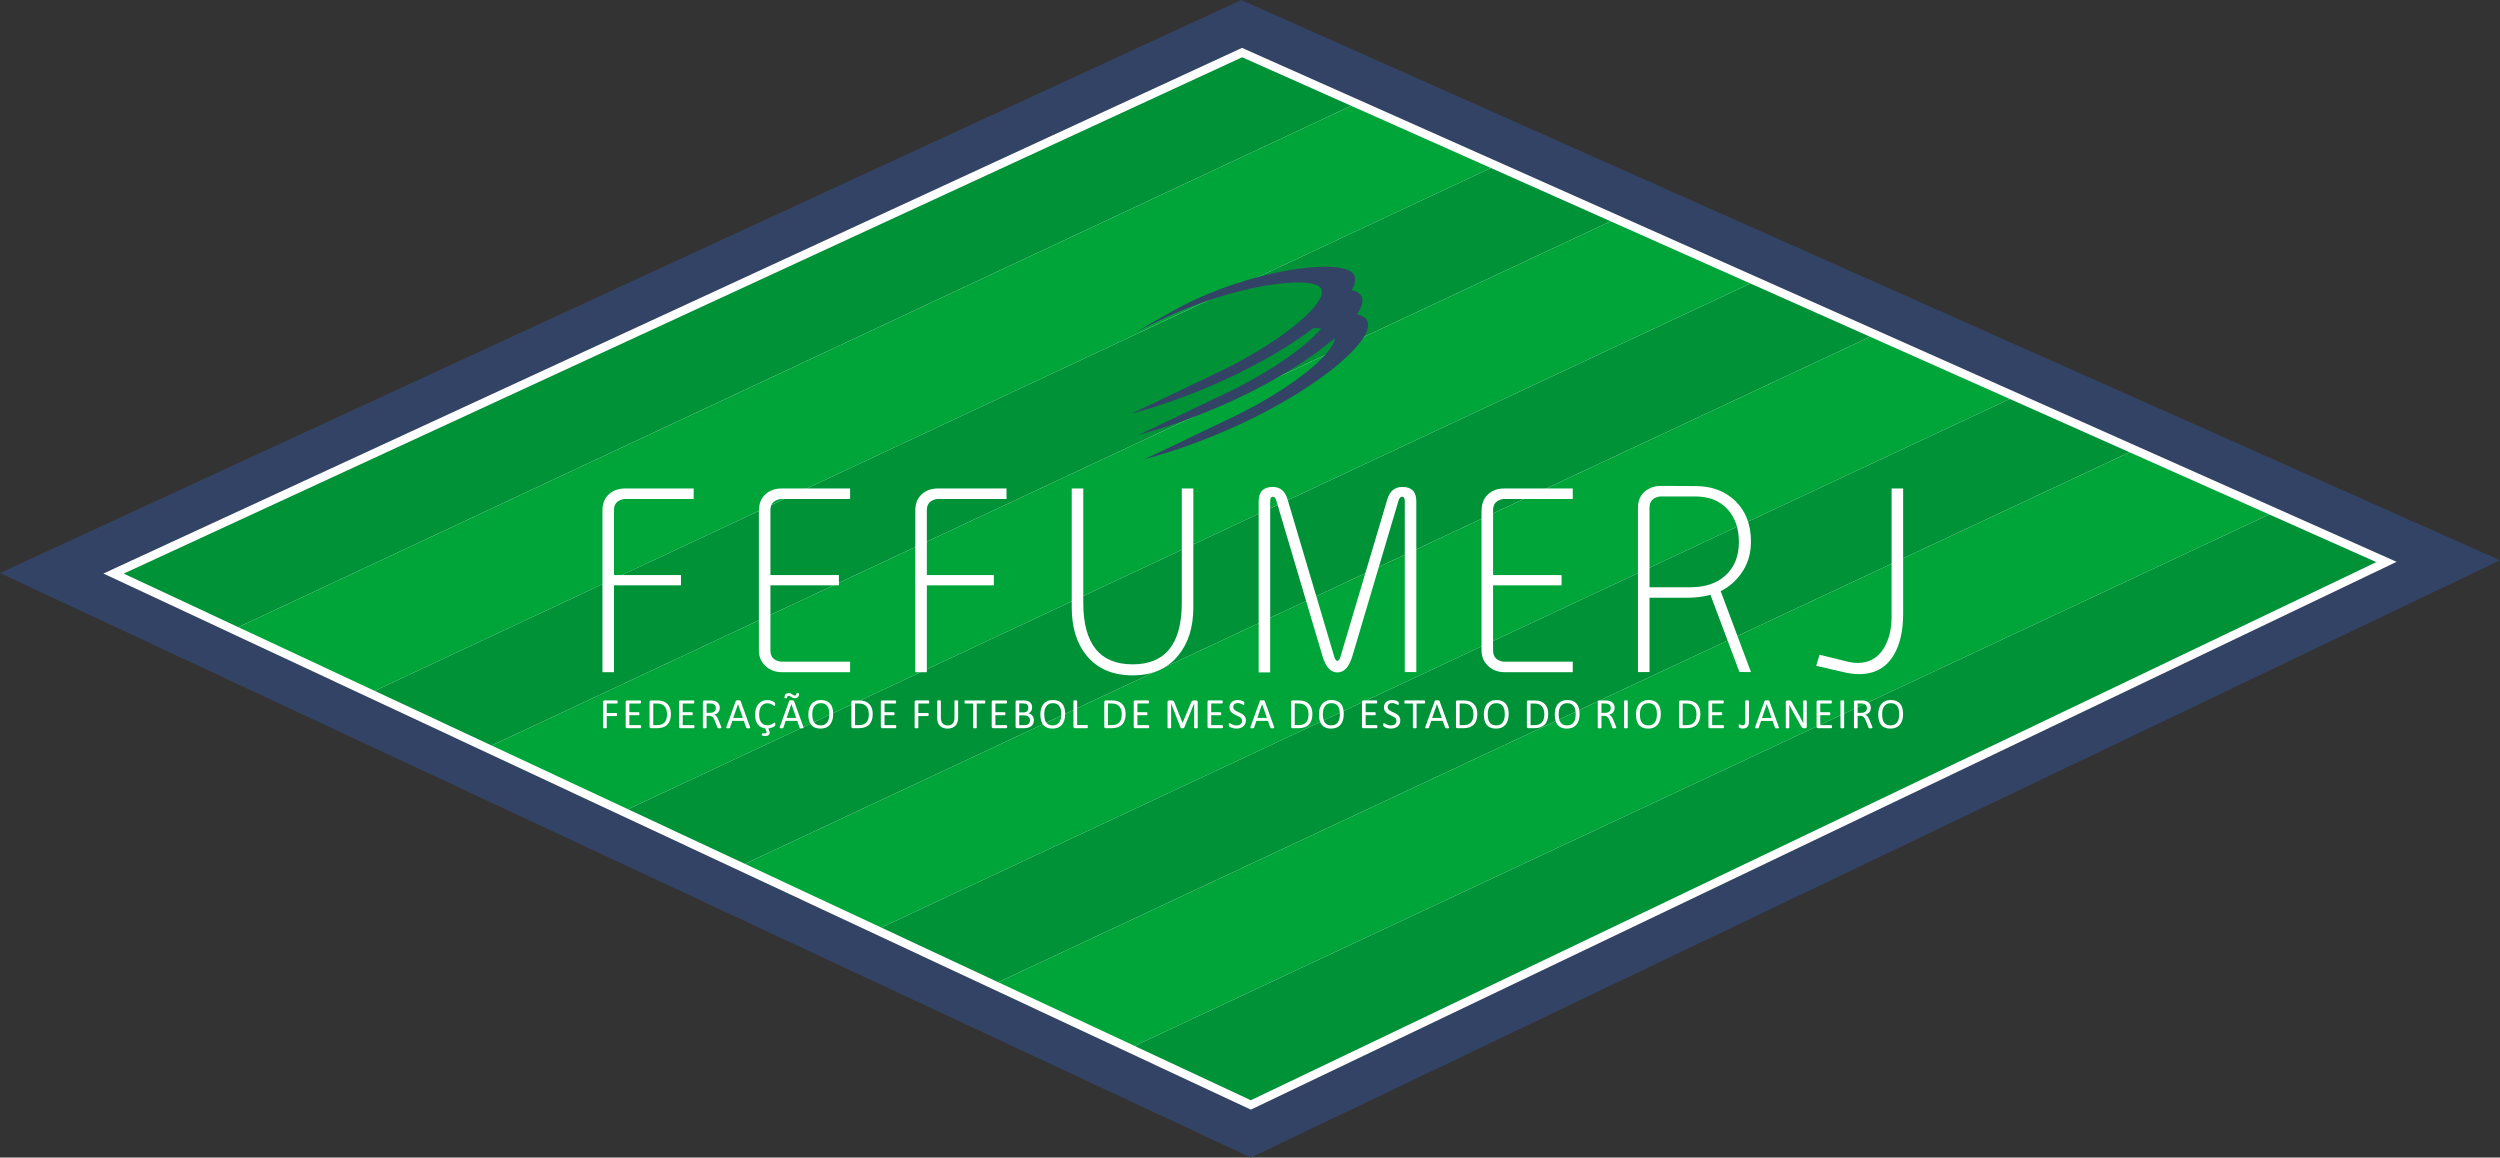
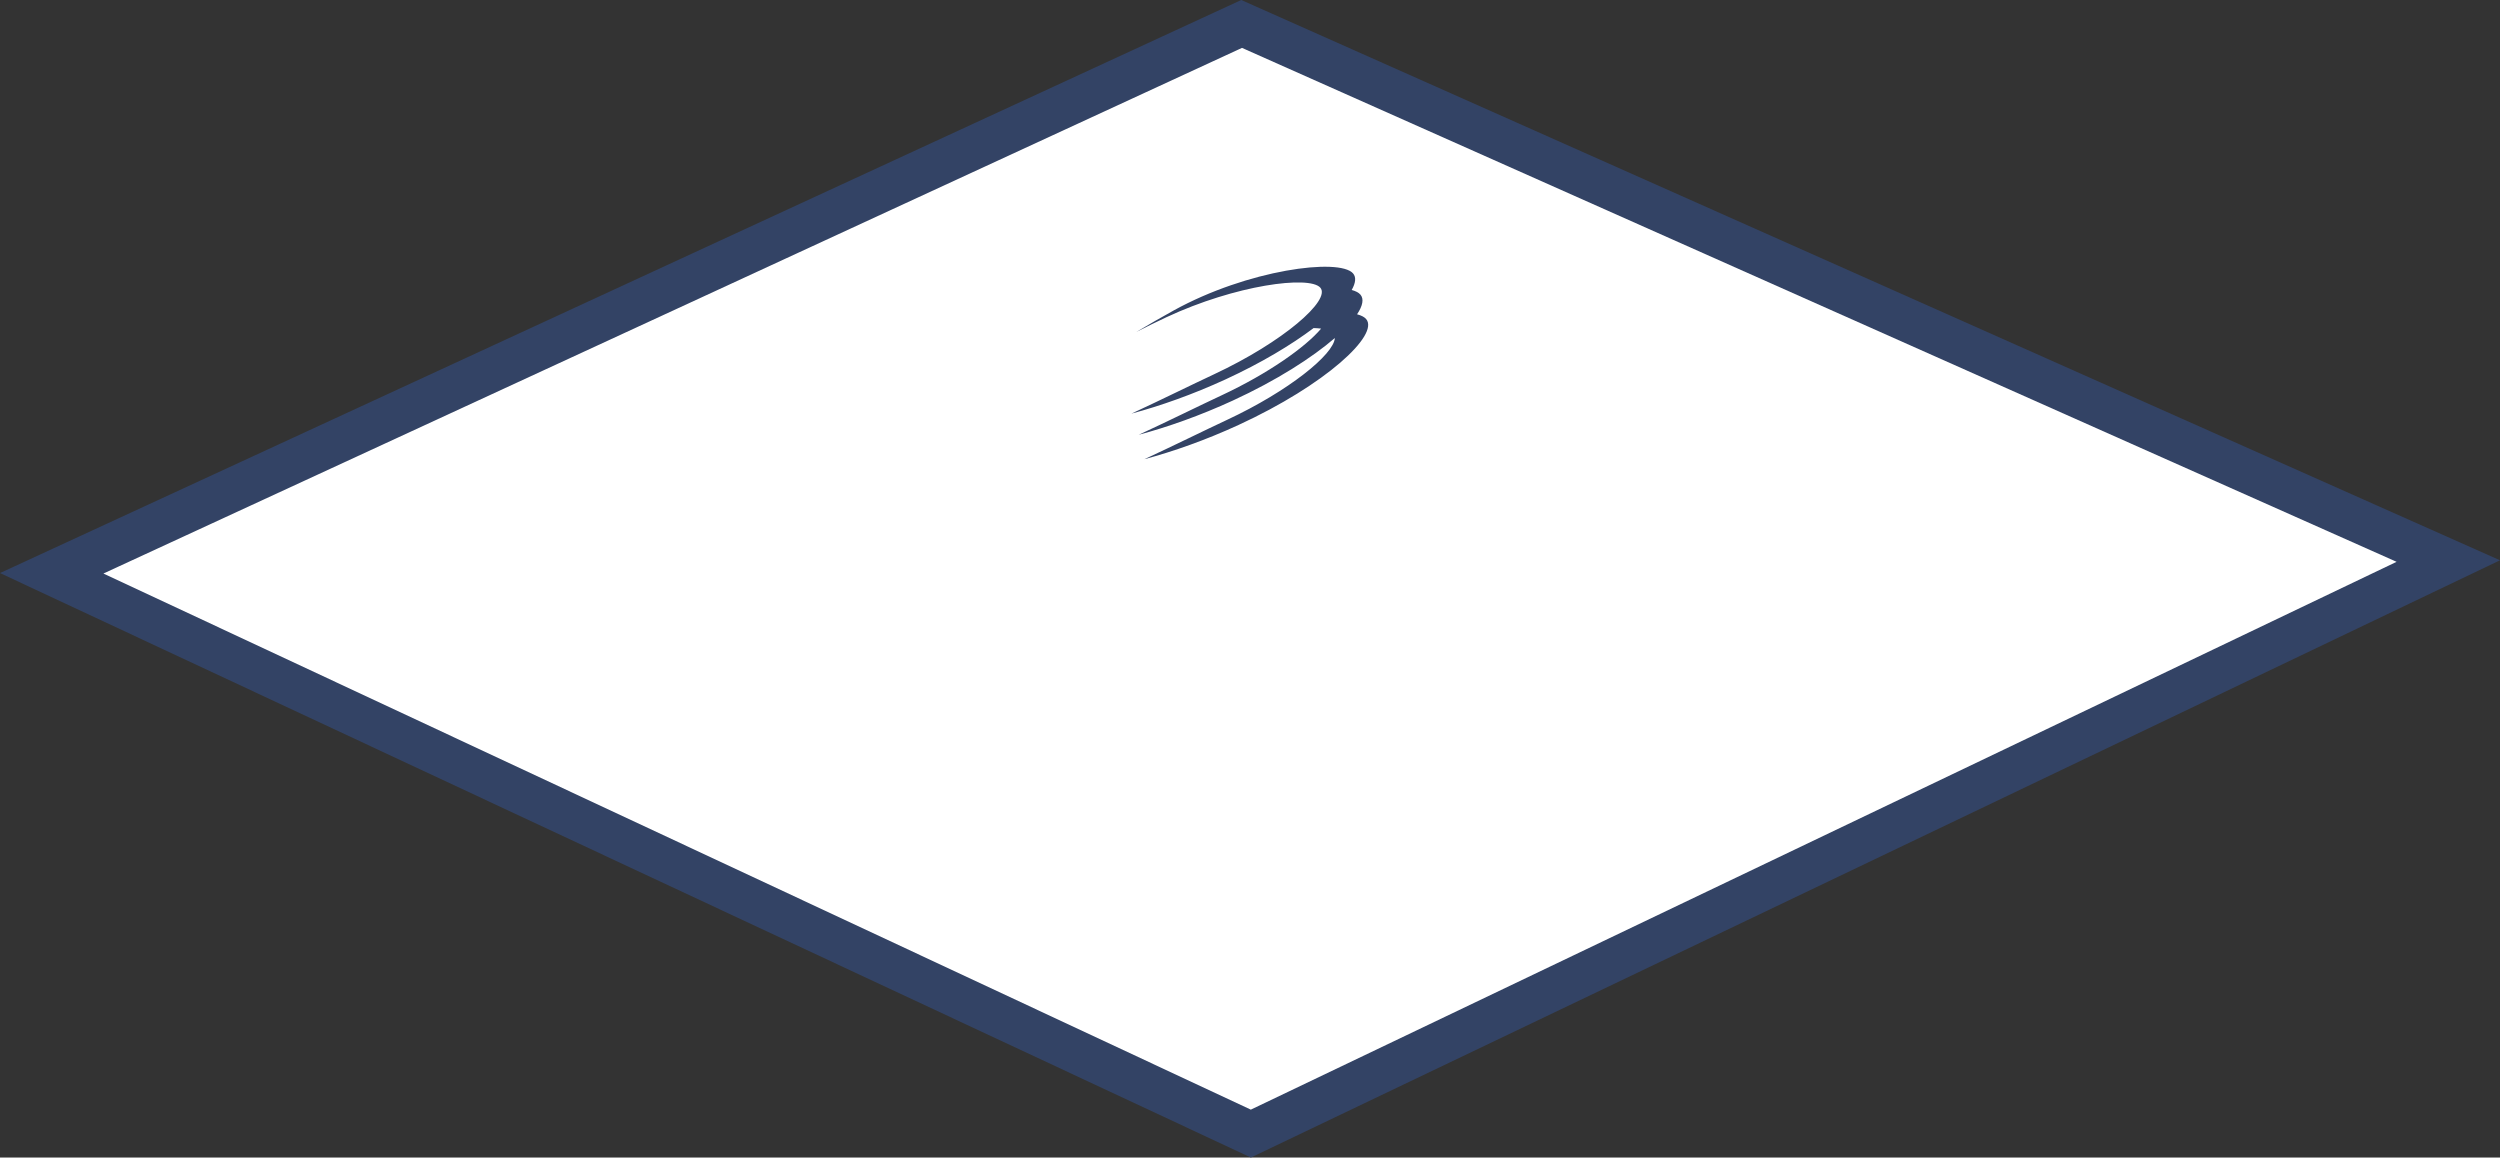
<svg xmlns="http://www.w3.org/2000/svg" xml:space="preserve" width="406.35mm" height="188.144mm" style="shape-rendering:geometricPrecision; text-rendering:geometricPrecision; image-rendering:optimizeQuality; fill-rule:evenodd; clip-rule:evenodd" viewBox="0 0 406.35 188.144">
  <rect x="0" y="0" width="406.35" height="188.144" fill="#333333" stroke="none" />
  <defs>
    <style type="text/css">
   
    .fil4 {fill:none}
    .fil1 {fill:white}
    .fil3 {fill:#009237}
    .fil2 {fill:#00A539}
    .fil0 {fill:#334365}
    .fil5 {fill:white;fill-rule:nonzero}
   
  </style>
    <clipPath id="id0">
      <path d="M20.106 93.236l181.789 -83.927 184.348 82.057 -182.937 87.468 -183.2 -85.599z" />
    </clipPath>
  </defs>
  <g id="Camada_x0020_1">
    <polygon class="fil0" points="-0,93.144 201.755,0 406.35,91.069 203.321,188.144 " />
    <polygon class="fil1" points="16.809,93.221 201.873,7.783 389.541,91.318 203.309,180.361 " />
    <polygon class="fil1" points="20.106,93.236 201.896,9.309 386.244,91.366 203.306,178.835 " />
    <g style="clip-path:url(#id0)">
      <g id="_196575840">
-         <path id="_1965759841" class="fil2" d="M346.94 -21.696l-7.968 -17.01 -452.784 212.1 7.968 17.01 452.784 -212.099zm44.396 94.776l-7.968 -17.01 -452.784 212.099 7.968 17.01 452.784 -212.099zm-14.799 -31.592l-7.968 -17.01 -452.784 212.099 7.968 17.01 452.784 -212.099zm-14.799 -31.592l-7.968 -17.01 -452.784 212.099 7.968 17.01 452.784 -212.1z" />
-         <path id="_196575912" class="fil3" d="M391.336 73.079l6.83 14.581 -452.784 212.1 -6.83 -14.581 452.784 -212.1zm-59.195 -126.368l6.83 14.581 -452.784 212.1 -6.83 -14.581 452.784 -212.1zm14.799 31.592l6.83 14.581 -452.784 212.1 -6.83 -14.581 452.784 -212.1zm14.799 31.592l6.83 14.581 -452.784 212.1 -6.83 -14.581 452.784 -212.1zm14.799 31.592l6.83 14.581 -452.784 212.1 -6.83 -14.581 452.784 -212.1z" />
-       </g>
+         </g>
    </g>
    <polygon class="fil4" points="20.106,93.236 201.896,9.309 386.244,91.366 203.306,178.835 " />
    <path class="fil0" d="M190.753 50.471c12.065,-6.664 26.953,-8.575 29.173,-6.031 0.531,0.609 0.431,1.54 -0.22,2.692 0.65,0.178 1.131,0.427 1.411,0.747 0.608,0.697 0.389,1.815 -0.538,3.205 0.677,0.179 1.177,0.433 1.464,0.762 2.22,2.544 -6.554,10.698 -20.735,17.229 -5.302,2.442 -10.61,4.311 -15.294,5.563 4.96,-2.297 9.78,-4.689 13.431,-6.395 10.067,-4.705 17.379,-10.664 17.52,-13.302 -3.686,3.185 -9.45,6.881 -16.582,10.166 -5.302,2.442 -10.61,4.311 -15.294,5.563 4.96,-2.297 9.78,-4.689 13.431,-6.395 7.627,-3.564 13.671,-7.849 16.215,-10.863 -0.368,-0.048 -0.777,-0.078 -1.223,-0.089 -3.61,2.723 -8.511,5.67 -14.319,8.345 -5.302,2.442 -10.61,4.311 -15.294,5.563 4.96,-2.297 9.78,-4.689 13.431,-6.395 11.239,-5.253 19.047,-12.07 17.272,-14.081 -1.775,-2.012 -13.785,-0.441 -25.024,4.811 -1.482,0.693 -3.14,1.503 -4.892,2.397 1.984,-1.19 4.031,-2.366 6.071,-3.493z" />
-     <path class="fil5" d="M112.749 81.103l-11.261 0c-1.126,0.171 -1.689,0.768 -1.689,1.817l0 10.553 10.886 0 0 1.672 -10.886 0 0 14.11 -1.877 0 0 -26.31 0 0c0,-1.083 0.341,-1.954 1.032,-2.593 0.691,-0.64 1.587,-0.956 2.687,-0.956l11.107 0 0 1.706zm25.426 28.152l-11.099 0c-1.041,0 -1.919,-0.333 -2.645,-0.998 -0.725,-0.674 -1.083,-1.519 -1.083,-2.542l0 -22.769 0.017 0c0,-1.083 0.35,-1.954 1.032,-2.593 0.691,-0.64 1.587,-0.956 2.679,-0.956l11.099 0 0 1.706 -11.261 0c-1.126,0.171 -1.689,0.768 -1.689,1.817l0 10.553 11.133 0 0 1.672 -11.133 0 0 10.587c0,1.049 0.563,1.647 1.689,1.817l11.261 0 0 1.706zm25.426 -28.152l-11.261 0c-1.126,0.171 -1.689,0.768 -1.689,1.817l0 10.553 10.886 0 0 1.672 -10.886 0 0 14.11 -1.877 0 0 -26.31 0 0c0,-1.083 0.341,-1.954 1.032,-2.593 0.691,-0.64 1.587,-0.956 2.687,-0.956l11.107 0 0 1.706zm30.365 17.599c0,3.242 -0.819,5.852 -2.457,7.84 -1.766,2.158 -4.24,3.233 -7.405,3.233 -3.225,0 -5.716,-1.067 -7.465,-3.191 -1.629,-1.962 -2.44,-4.59 -2.44,-7.883l0 -19.306 1.877 0 0 18.581c0,6.671 2.679,10.007 8.028,10.007 5.323,0 7.985,-3.336 7.985,-10.007l0 -18.581 1.877 0 0 19.306zm36.243 10.536l-1.877 0 0 -27.837c0,-0.444 -0.153,-0.665 -0.469,-0.665 -0.239,0 -0.426,0.239 -0.572,0.725l-7.465 25.149c-0.529,1.792 -1.339,2.687 -2.44,2.687 -1.101,0 -1.911,-0.896 -2.44,-2.687l-7.465 -25.149c-0.137,-0.486 -0.324,-0.725 -0.563,-0.725 -0.307,0 -0.461,0.222 -0.461,0.665l0 27.896 -1.877 0 0 -27.794c0,-1.57 0.768,-2.354 2.303,-2.354 1.203,0 1.996,0.665 2.389,2.005l7.593 25.576c0.137,0.461 0.307,0.691 0.512,0.691 0.196,0 0.367,-0.222 0.503,-0.674l7.618 -25.601c0.401,-1.331 1.22,-1.996 2.448,-1.996 1.51,0 2.261,0.776 2.261,2.337l0 27.751zm25.426 0.017l-11.099 0c-1.041,0 -1.919,-0.333 -2.645,-0.998 -0.725,-0.674 -1.083,-1.519 -1.083,-2.542l0 -22.769 0.017 0c0,-1.083 0.35,-1.954 1.032,-2.593 0.691,-0.64 1.587,-0.956 2.679,-0.956l11.099 0 0 1.706 -11.261 0c-1.126,0.171 -1.689,0.768 -1.689,1.817l0 10.553 11.133 0 0 1.672 -11.133 0 0 10.587c0,1.049 0.563,1.647 1.689,1.817l11.261 0 0 1.706z" />
    <path class="fil5" d="M284.601 88.03c0,2.73 -1.015,4.991 -3.046,6.799 -0.529,0.469 -1.152,0.887 -1.877,1.254l4.923 13.155 -1.877 -0.009 -4.709 -12.549c-1.143,0.316 -2.431,0.478 -3.882,0.478l-6.023 0 0 12.08 -1.877 0 0 -26.719c0,-1.237 0.452,-2.175 1.356,-2.815 0.691,-0.486 1.484,-0.725 2.372,-0.725l5.588 0.026c2.713,0 4.897,0.828 6.56,2.474 1.664,1.646 2.491,3.83 2.491,6.552zm-1.962 0.043c0,-2.209 -0.631,-3.993 -1.894,-5.349 -1.271,-1.356 -2.994,-2.03 -5.195,-2.03l-5.75 0c-1.126,0.171 -1.689,0.768 -1.689,1.817l0 12.941 6.671 0c2.363,0 4.24,-0.631 5.648,-1.894 1.476,-1.322 2.209,-3.148 2.209,-5.485zm26.697 11.696c0,2.738 -0.503,4.957 -1.501,6.654 -1.22,2.099 -3.114,3.148 -5.673,3.148 -0.759,0 -1.587,-0.102 -2.482,-0.316l-4.479 -1.041 0.546 -1.791 4.581 1.126c0.572,0.137 1.109,0.205 1.629,0.205 1.877,0 3.31,-0.827 4.291,-2.482 0.811,-1.365 1.211,-3.054 1.211,-5.067l0 -20.807 1.877 0 0 20.372z" />
    <g id="_196576896">
-       <path id="_196577064" class="fil5" d="M100.393 114.106c0,0.044 -0.002,0.082 -0.007,0.114 -0.005,0.033 -0.013,0.059 -0.024,0.079 -0.012,0.02 -0.025,0.035 -0.041,0.044 -0.015,0.01 -0.031,0.014 -0.048,0.014l-1.652 0 0 1.534 1.562 0c0.017,0 0.032,0.004 0.048,0.012 0.015,0.008 0.029,0.021 0.041,0.04 0.011,0.018 0.019,0.043 0.024,0.075 0.005,0.031 0.007,0.071 0.007,0.12 0,0.044 -0.003,0.082 -0.007,0.113 -0.005,0.031 -0.013,0.057 -0.024,0.076 -0.012,0.02 -0.025,0.036 -0.041,0.046 -0.015,0.009 -0.031,0.015 -0.048,0.015l-1.562 0 0 1.88c0,0.015 -0.005,0.032 -0.014,0.046 -0.01,0.015 -0.025,0.027 -0.049,0.036 -0.023,0.008 -0.054,0.014 -0.09,0.02 -0.037,0.006 -0.086,0.01 -0.146,0.01 -0.056,0 -0.104,-0.004 -0.143,-0.01 -0.039,-0.006 -0.071,-0.012 -0.094,-0.02 -0.024,-0.009 -0.041,-0.02 -0.049,-0.036 -0.01,-0.014 -0.014,-0.031 -0.014,-0.046l0 -4.178c0,-0.09 0.024,-0.154 0.071,-0.19 0.048,-0.036 0.098,-0.053 0.151,-0.053l2.03 0c0.017,0 0.032,0.005 0.048,0.014 0.016,0.009 0.029,0.024 0.041,0.045 0.011,0.02 0.019,0.048 0.024,0.082 0.005,0.033 0.007,0.072 0.007,0.117zm3.815 4.007c0,0.042 -0.002,0.079 -0.007,0.11 -0.004,0.032 -0.012,0.058 -0.024,0.079 -0.012,0.021 -0.025,0.036 -0.04,0.045 -0.014,0.009 -0.032,0.014 -0.05,0.014l-2.166 0c-0.054,0 -0.103,-0.018 -0.151,-0.054 -0.048,-0.037 -0.071,-0.1 -0.071,-0.191l0 -4.025c0,-0.09 0.024,-0.154 0.071,-0.19 0.048,-0.036 0.098,-0.053 0.151,-0.053l2.141 0c0.019,0 0.036,0.005 0.051,0.014 0.014,0.009 0.027,0.024 0.036,0.045 0.009,0.02 0.018,0.046 0.024,0.079 0.005,0.031 0.008,0.07 0.008,0.117 0,0.042 -0.004,0.079 -0.008,0.11 -0.006,0.032 -0.014,0.057 -0.024,0.077 -0.008,0.019 -0.021,0.033 -0.036,0.043 -0.016,0.009 -0.032,0.014 -0.051,0.014l-1.764 0 0 1.415 1.513 0c0.019,0 0.036,0.006 0.051,0.017 0.014,0.009 0.027,0.025 0.038,0.043 0.011,0.019 0.018,0.044 0.023,0.077 0.005,0.032 0.007,0.07 0.007,0.114 0,0.042 -0.002,0.079 -0.007,0.108 -0.005,0.031 -0.012,0.055 -0.023,0.074 -0.011,0.018 -0.024,0.032 -0.038,0.039 -0.016,0.009 -0.032,0.013 -0.051,0.013l-1.513 0 0 1.614 1.789 0c0.018,0 0.036,0.005 0.05,0.014 0.015,0.009 0.028,0.024 0.04,0.043 0.012,0.02 0.02,0.045 0.024,0.077 0.005,0.031 0.007,0.07 0.007,0.117zm4.841 -2.075c0,0.391 -0.05,0.732 -0.15,1.024 -0.1,0.292 -0.246,0.533 -0.438,0.725 -0.192,0.192 -0.427,0.336 -0.706,0.431 -0.279,0.095 -0.612,0.143 -0.997,0.143l-0.956 0c-0.054,0 -0.104,-0.018 -0.151,-0.054 -0.048,-0.037 -0.071,-0.1 -0.071,-0.191l0 -4.025c0,-0.09 0.024,-0.154 0.071,-0.19 0.048,-0.036 0.098,-0.053 0.151,-0.053l1.023 0c0.39,0 0.72,0.05 0.99,0.151 0.269,0.101 0.495,0.246 0.678,0.437 0.182,0.189 0.32,0.419 0.414,0.688 0.094,0.27 0.142,0.575 0.142,0.914zm-0.631 0.024c0,-0.244 -0.031,-0.471 -0.09,-0.681 -0.061,-0.211 -0.156,-0.393 -0.284,-0.546 -0.13,-0.153 -0.293,-0.273 -0.49,-0.359 -0.198,-0.086 -0.452,-0.129 -0.763,-0.129l-0.611 0 0 3.512 0.617 0c0.289,0 0.532,-0.036 0.73,-0.108 0.198,-0.072 0.362,-0.182 0.495,-0.331 0.132,-0.149 0.232,-0.336 0.297,-0.559 0.067,-0.225 0.1,-0.49 0.1,-0.797zm4.459 2.051c0,0.042 -0.002,0.079 -0.007,0.11 -0.004,0.032 -0.012,0.058 -0.024,0.079 -0.012,0.021 -0.025,0.036 -0.04,0.045 -0.014,0.009 -0.032,0.014 -0.05,0.014l-2.167 0c-0.054,0 -0.103,-0.018 -0.151,-0.054 -0.048,-0.037 -0.071,-0.1 -0.071,-0.191l0 -4.025c0,-0.09 0.024,-0.154 0.071,-0.19 0.048,-0.036 0.098,-0.053 0.151,-0.053l2.142 0c0.019,0 0.036,0.005 0.051,0.014 0.014,0.009 0.027,0.024 0.036,0.045 0.009,0.02 0.018,0.046 0.024,0.079 0.005,0.031 0.008,0.07 0.008,0.117 0,0.042 -0.004,0.079 -0.008,0.11 -0.006,0.032 -0.014,0.057 -0.024,0.077 -0.008,0.019 -0.021,0.033 -0.036,0.043 -0.015,0.009 -0.032,0.014 -0.051,0.014l-1.764 0 0 1.415 1.513 0c0.019,0 0.036,0.006 0.051,0.017 0.014,0.009 0.027,0.025 0.038,0.043 0.011,0.019 0.018,0.044 0.023,0.077 0.005,0.032 0.007,0.07 0.007,0.114 0,0.042 -0.002,0.079 -0.007,0.108 -0.005,0.031 -0.012,0.055 -0.023,0.074 -0.011,0.018 -0.024,0.032 -0.038,0.039 -0.016,0.009 -0.032,0.013 -0.051,0.013l-1.513 0 0 1.614 1.789 0c0.018,0 0.036,0.005 0.05,0.014 0.015,0.009 0.028,0.024 0.04,0.043 0.012,0.02 0.02,0.045 0.024,0.077 0.005,0.031 0.007,0.07 0.007,0.117zm4.38 0.157c0,0.018 -0.004,0.035 -0.011,0.049 -0.006,0.014 -0.021,0.025 -0.045,0.035 -0.023,0.009 -0.056,0.017 -0.098,0.021 -0.042,0.005 -0.098,0.007 -0.167,0.007 -0.061,0 -0.111,-0.002 -0.149,-0.007 -0.038,-0.005 -0.069,-0.013 -0.092,-0.022 -0.024,-0.011 -0.042,-0.025 -0.055,-0.044 -0.013,-0.019 -0.024,-0.042 -0.033,-0.07l-0.414 -1.063c-0.049,-0.121 -0.1,-0.232 -0.152,-0.333 -0.052,-0.101 -0.114,-0.188 -0.187,-0.262 -0.071,-0.072 -0.156,-0.13 -0.254,-0.17 -0.098,-0.041 -0.215,-0.061 -0.352,-0.061l-0.401 0 0 1.921c0,0.018 -0.006,0.035 -0.015,0.049 -0.011,0.014 -0.027,0.025 -0.049,0.033 -0.023,0.008 -0.052,0.014 -0.092,0.02 -0.038,0.006 -0.086,0.01 -0.144,0.01 -0.058,0 -0.106,-0.004 -0.145,-0.01 -0.038,-0.006 -0.069,-0.012 -0.092,-0.02 -0.024,-0.009 -0.04,-0.019 -0.049,-0.033 -0.01,-0.014 -0.014,-0.031 -0.014,-0.049l0 -4.178c0,-0.09 0.024,-0.154 0.071,-0.19 0.048,-0.036 0.098,-0.053 0.151,-0.053l0.96 0c0.114,0 0.208,0.002 0.284,0.008 0.075,0.006 0.143,0.013 0.203,0.019 0.175,0.031 0.329,0.079 0.462,0.144 0.135,0.064 0.246,0.148 0.337,0.248 0.09,0.1 0.158,0.214 0.205,0.343 0.045,0.13 0.068,0.271 0.068,0.427 0,0.151 -0.02,0.287 -0.062,0.406 -0.04,0.12 -0.099,0.226 -0.176,0.318 -0.076,0.092 -0.168,0.172 -0.275,0.239 -0.107,0.067 -0.226,0.124 -0.359,0.17 0.075,0.032 0.142,0.074 0.202,0.124 0.061,0.05 0.117,0.11 0.169,0.18 0.052,0.07 0.102,0.15 0.149,0.241 0.046,0.09 0.093,0.193 0.139,0.307l0.405 0.994c0.032,0.083 0.054,0.143 0.063,0.176 0.009,0.033 0.013,0.059 0.013,0.079zm-0.903 -3.17c0,-0.177 -0.039,-0.326 -0.118,-0.449 -0.08,-0.121 -0.212,-0.209 -0.398,-0.263 -0.058,-0.017 -0.124,-0.027 -0.198,-0.035 -0.072,-0.007 -0.169,-0.011 -0.287,-0.011l-0.506 0 0 1.52 0.586 0c0.158,0 0.295,-0.019 0.409,-0.057 0.115,-0.038 0.211,-0.092 0.288,-0.161 0.076,-0.068 0.133,-0.149 0.169,-0.242 0.036,-0.094 0.054,-0.194 0.054,-0.304zm5.546 3.047c0.018,0.051 0.029,0.093 0.03,0.124 0.001,0.032 -0.008,0.056 -0.026,0.071 -0.019,0.017 -0.05,0.027 -0.093,0.032 -0.043,0.005 -0.1,0.007 -0.173,0.007 -0.071,0 -0.13,-0.002 -0.173,-0.006 -0.043,-0.004 -0.075,-0.009 -0.098,-0.017 -0.023,-0.008 -0.038,-0.02 -0.049,-0.033 -0.011,-0.014 -0.02,-0.032 -0.03,-0.052l-0.387 -1.099 -1.876 0 -0.37 1.085c-0.007,0.021 -0.017,0.039 -0.027,0.053 -0.012,0.015 -0.029,0.029 -0.051,0.039 -0.021,0.009 -0.054,0.018 -0.094,0.022 -0.041,0.005 -0.093,0.007 -0.158,0.007 -0.068,0 -0.123,-0.004 -0.165,-0.01 -0.043,-0.006 -0.074,-0.017 -0.09,-0.033 -0.018,-0.015 -0.026,-0.039 -0.025,-0.071 0.001,-0.031 0.011,-0.073 0.03,-0.124l1.513 -4.191c0.009,-0.026 0.021,-0.046 0.037,-0.063 0.015,-0.017 0.037,-0.029 0.067,-0.038 0.029,-0.01 0.066,-0.015 0.112,-0.019 0.045,-0.004 0.102,-0.006 0.172,-0.006 0.074,0 0.136,0.002 0.184,0.006 0.049,0.004 0.088,0.009 0.118,0.019 0.031,0.009 0.054,0.023 0.07,0.041 0.017,0.017 0.029,0.038 0.038,0.064l1.514 4.191zm-1.943 -3.7l-0.004 0 -0.777 2.25 1.569 0 -0.788 -2.25zm5.008 4.171c0.051,0.105 0.087,0.191 0.108,0.26 0.021,0.069 0.031,0.133 0.031,0.194 0,0.088 -0.015,0.167 -0.049,0.237 -0.032,0.069 -0.079,0.129 -0.137,0.176 -0.059,0.048 -0.131,0.084 -0.215,0.109 -0.083,0.026 -0.177,0.038 -0.282,0.038 -0.081,0 -0.158,-0.005 -0.23,-0.015 -0.073,-0.011 -0.135,-0.021 -0.188,-0.033 -0.054,-0.011 -0.09,-0.021 -0.108,-0.031 -0.019,-0.009 -0.032,-0.021 -0.041,-0.035 -0.008,-0.014 -0.014,-0.032 -0.018,-0.052 -0.004,-0.021 -0.005,-0.049 -0.005,-0.085 0,-0.071 0.007,-0.12 0.022,-0.144 0.015,-0.025 0.041,-0.037 0.075,-0.037l0.428 0c0.077,0 0.137,-0.015 0.179,-0.046 0.042,-0.032 0.063,-0.079 0.063,-0.142 0,-0.031 -0.007,-0.068 -0.021,-0.113 -0.014,-0.045 -0.032,-0.094 -0.056,-0.145l-0.161 -0.356c-0.206,-0.023 -0.406,-0.08 -0.6,-0.17 -0.193,-0.092 -0.368,-0.226 -0.524,-0.407 -0.157,-0.18 -0.281,-0.409 -0.37,-0.691 -0.089,-0.28 -0.134,-0.602 -0.134,-0.968 0,-0.374 0.049,-0.707 0.145,-1.001 0.096,-0.293 0.232,-0.54 0.406,-0.744 0.175,-0.204 0.383,-0.358 0.626,-0.466 0.243,-0.107 0.512,-0.161 0.807,-0.161 0.131,0 0.257,0.012 0.381,0.037 0.123,0.024 0.237,0.055 0.342,0.092 0.105,0.038 0.198,0.081 0.279,0.13 0.081,0.049 0.138,0.089 0.169,0.12 0.031,0.031 0.052,0.055 0.061,0.071 0.009,0.017 0.018,0.036 0.023,0.057 0.006,0.023 0.011,0.049 0.014,0.079 0.004,0.031 0.006,0.067 0.006,0.108 0,0.046 -0.002,0.086 -0.007,0.119 -0.005,0.032 -0.012,0.059 -0.021,0.082 -0.009,0.021 -0.02,0.038 -0.033,0.049 -0.013,0.009 -0.029,0.015 -0.046,0.015 -0.033,0 -0.079,-0.022 -0.137,-0.068 -0.057,-0.045 -0.132,-0.095 -0.225,-0.15 -0.092,-0.055 -0.202,-0.105 -0.334,-0.15 -0.131,-0.045 -0.288,-0.068 -0.473,-0.068 -0.2,0 -0.382,0.039 -0.545,0.12 -0.164,0.08 -0.305,0.198 -0.42,0.353 -0.117,0.156 -0.207,0.347 -0.27,0.57 -0.064,0.224 -0.096,0.481 -0.096,0.769 0,0.286 0.031,0.539 0.093,0.758 0.061,0.22 0.15,0.404 0.264,0.551 0.115,0.147 0.257,0.26 0.424,0.334 0.168,0.076 0.357,0.114 0.569,0.114 0.169,0 0.323,-0.023 0.458,-0.065 0.136,-0.043 0.252,-0.092 0.349,-0.148 0.096,-0.056 0.175,-0.106 0.236,-0.15 0.061,-0.044 0.108,-0.067 0.143,-0.067 0.017,0 0.03,0.004 0.042,0.011 0.012,0.007 0.021,0.02 0.029,0.04 0.006,0.019 0.012,0.046 0.016,0.082 0.004,0.035 0.005,0.079 0.005,0.132 0,0.037 -0.001,0.069 -0.004,0.098 -0.002,0.027 -0.006,0.052 -0.012,0.072 -0.006,0.021 -0.013,0.041 -0.022,0.056 -0.01,0.017 -0.026,0.037 -0.049,0.06 -0.024,0.024 -0.073,0.058 -0.146,0.106 -0.075,0.048 -0.164,0.094 -0.27,0.138 -0.106,0.044 -0.213,0.08 -0.323,0.105 -0.11,0.026 -0.213,0.042 -0.311,0.049l0.094 0.213zm5.611 -0.471c0.018,0.051 0.029,0.093 0.03,0.124 0.001,0.032 -0.008,0.056 -0.026,0.071 -0.019,0.017 -0.05,0.027 -0.093,0.032 -0.043,0.005 -0.1,0.007 -0.173,0.007 -0.071,0 -0.13,-0.002 -0.172,-0.006 -0.043,-0.004 -0.075,-0.009 -0.098,-0.017 -0.023,-0.008 -0.038,-0.02 -0.049,-0.033 -0.011,-0.014 -0.02,-0.032 -0.03,-0.052l-0.387 -1.099 -1.876 0 -0.37 1.085c-0.007,0.021 -0.017,0.039 -0.027,0.053 -0.012,0.015 -0.029,0.029 -0.051,0.039 -0.021,0.009 -0.054,0.018 -0.094,0.022 -0.04,0.005 -0.093,0.007 -0.158,0.007 -0.068,0 -0.123,-0.004 -0.165,-0.01 -0.043,-0.006 -0.074,-0.017 -0.09,-0.033 -0.018,-0.015 -0.026,-0.039 -0.025,-0.071 0.001,-0.031 0.011,-0.073 0.03,-0.124l1.513 -4.191c0.009,-0.026 0.021,-0.046 0.037,-0.063 0.016,-0.017 0.037,-0.029 0.067,-0.038 0.029,-0.01 0.065,-0.015 0.112,-0.019 0.045,-0.004 0.102,-0.006 0.172,-0.006 0.074,0 0.136,0.002 0.185,0.006 0.049,0.004 0.088,0.009 0.118,0.019 0.031,0.009 0.054,0.023 0.07,0.041 0.017,0.017 0.029,0.038 0.038,0.064l1.514 4.191zm-1.942 -3.7l-0.004 0 -0.777 2.25 1.569 0 -0.788 -2.25zm0.82 -1.716c0,-0.03 0.015,-0.05 0.049,-0.061 0.032,-0.011 0.088,-0.015 0.167,-0.015 0.084,0 0.139,0.008 0.164,0.026 0.026,0.018 0.038,0.055 0.038,0.113 0,0.217 -0.059,0.387 -0.18,0.511 -0.119,0.125 -0.288,0.187 -0.507,0.187 -0.123,0 -0.23,-0.02 -0.32,-0.063 -0.092,-0.042 -0.174,-0.087 -0.25,-0.137 -0.075,-0.05 -0.146,-0.095 -0.213,-0.137 -0.066,-0.041 -0.136,-0.061 -0.211,-0.061 -0.098,0 -0.166,0.03 -0.206,0.087 -0.039,0.058 -0.058,0.137 -0.058,0.235 0,0.015 -0.006,0.03 -0.017,0.039 -0.01,0.011 -0.025,0.019 -0.043,0.025 -0.019,0.006 -0.042,0.009 -0.068,0.011 -0.027,0.001 -0.057,0.001 -0.089,0.001 -0.083,0 -0.138,-0.009 -0.164,-0.027 -0.025,-0.019 -0.038,-0.056 -0.038,-0.112 0,-0.112 0.017,-0.211 0.049,-0.299 0.032,-0.087 0.079,-0.16 0.139,-0.218 0.061,-0.057 0.133,-0.102 0.218,-0.133 0.086,-0.032 0.179,-0.048 0.281,-0.048 0.124,0 0.23,0.021 0.321,0.063 0.09,0.042 0.172,0.087 0.248,0.136 0.074,0.049 0.144,0.094 0.211,0.136 0.067,0.042 0.138,0.063 0.214,0.063 0.081,0 0.146,-0.024 0.194,-0.071 0.048,-0.048 0.071,-0.131 0.071,-0.25zm5.971 3.321c0,0.364 -0.043,0.694 -0.13,0.987 -0.086,0.293 -0.214,0.542 -0.385,0.748 -0.172,0.206 -0.386,0.364 -0.644,0.475 -0.258,0.109 -0.559,0.165 -0.903,0.165 -0.339,0 -0.632,-0.051 -0.88,-0.152 -0.249,-0.101 -0.452,-0.248 -0.614,-0.44 -0.162,-0.193 -0.282,-0.433 -0.361,-0.719 -0.08,-0.286 -0.119,-0.615 -0.119,-0.987 0,-0.356 0.043,-0.678 0.129,-0.969 0.087,-0.292 0.215,-0.538 0.388,-0.742 0.172,-0.204 0.387,-0.361 0.645,-0.471 0.257,-0.11 0.558,-0.166 0.902,-0.166 0.333,0 0.623,0.05 0.869,0.15 0.246,0.1 0.451,0.246 0.616,0.438 0.164,0.192 0.286,0.429 0.366,0.712 0.08,0.282 0.12,0.606 0.12,0.971zm-0.632 0.042c0,-0.256 -0.023,-0.494 -0.068,-0.713 -0.045,-0.22 -0.12,-0.411 -0.226,-0.573 -0.106,-0.162 -0.248,-0.288 -0.424,-0.379 -0.177,-0.09 -0.395,-0.136 -0.656,-0.136 -0.261,0 -0.478,0.049 -0.656,0.146 -0.176,0.098 -0.32,0.227 -0.43,0.391 -0.111,0.163 -0.191,0.353 -0.238,0.57 -0.048,0.218 -0.071,0.446 -0.071,0.686 0,0.264 0.023,0.509 0.067,0.732 0.044,0.224 0.119,0.415 0.223,0.577 0.105,0.162 0.245,0.287 0.42,0.376 0.176,0.09 0.396,0.135 0.662,0.135 0.262,0 0.483,-0.049 0.662,-0.146 0.18,-0.098 0.324,-0.23 0.433,-0.395 0.108,-0.167 0.187,-0.359 0.233,-0.577 0.046,-0.219 0.069,-0.45 0.069,-0.694zm7.059 -0.056c0,0.391 -0.05,0.732 -0.15,1.024 -0.1,0.292 -0.246,0.533 -0.438,0.725 -0.192,0.192 -0.427,0.336 -0.706,0.431 -0.279,0.095 -0.612,0.143 -0.997,0.143l-0.956 0c-0.054,0 -0.104,-0.018 -0.151,-0.054 -0.048,-0.037 -0.071,-0.1 -0.071,-0.191l0 -4.025c0,-0.09 0.024,-0.154 0.071,-0.19 0.048,-0.036 0.098,-0.053 0.151,-0.053l1.023 0c0.39,0 0.72,0.05 0.99,0.151 0.269,0.101 0.495,0.246 0.678,0.437 0.182,0.189 0.32,0.419 0.414,0.688 0.094,0.27 0.142,0.575 0.142,0.914zm-0.631 0.024c0,-0.244 -0.031,-0.471 -0.09,-0.681 -0.061,-0.211 -0.156,-0.393 -0.284,-0.546 -0.13,-0.153 -0.293,-0.273 -0.49,-0.359 -0.198,-0.086 -0.452,-0.129 -0.763,-0.129l-0.611 0 0 3.512 0.617 0c0.289,0 0.532,-0.036 0.73,-0.108 0.198,-0.072 0.362,-0.182 0.495,-0.331 0.132,-0.149 0.232,-0.336 0.297,-0.559 0.067,-0.225 0.1,-0.49 0.1,-0.797zm4.459 2.051c0,0.042 -0.002,0.079 -0.007,0.11 -0.004,0.032 -0.012,0.058 -0.024,0.079 -0.012,0.021 -0.025,0.036 -0.04,0.045 -0.014,0.009 -0.032,0.014 -0.05,0.014l-2.167 0c-0.054,0 -0.103,-0.018 -0.151,-0.054 -0.048,-0.037 -0.071,-0.1 -0.071,-0.191l0 -4.025c0,-0.09 0.024,-0.154 0.071,-0.19 0.048,-0.036 0.098,-0.053 0.151,-0.053l2.142 0c0.019,0 0.036,0.005 0.051,0.014 0.014,0.009 0.027,0.024 0.036,0.045 0.009,0.02 0.018,0.046 0.024,0.079 0.005,0.031 0.008,0.07 0.008,0.117 0,0.042 -0.004,0.079 -0.008,0.11 -0.006,0.032 -0.014,0.057 -0.024,0.077 -0.008,0.019 -0.021,0.033 -0.036,0.043 -0.015,0.009 -0.032,0.014 -0.051,0.014l-1.764 0 0 1.415 1.513 0c0.019,0 0.036,0.006 0.051,0.017 0.014,0.009 0.027,0.025 0.038,0.043 0.011,0.019 0.018,0.044 0.023,0.077 0.005,0.032 0.007,0.07 0.007,0.114 0,0.042 -0.002,0.079 -0.007,0.108 -0.005,0.031 -0.012,0.055 -0.023,0.074 -0.011,0.018 -0.024,0.032 -0.038,0.039 -0.016,0.009 -0.032,0.013 -0.051,0.013l-1.513 0 0 1.614 1.789 0c0.018,0 0.036,0.005 0.05,0.014 0.015,0.009 0.028,0.024 0.04,0.043 0.012,0.02 0.02,0.045 0.024,0.077 0.005,0.031 0.007,0.07 0.007,0.117zm5.356 -4.007c0,0.044 -0.002,0.082 -0.007,0.114 -0.005,0.033 -0.013,0.059 -0.024,0.079 -0.012,0.02 -0.025,0.035 -0.04,0.044 -0.015,0.01 -0.031,0.014 -0.048,0.014l-1.652 0 0 1.534 1.562 0c0.017,0 0.032,0.004 0.048,0.012 0.016,0.008 0.029,0.021 0.041,0.04 0.011,0.018 0.019,0.043 0.024,0.075 0.005,0.031 0.007,0.071 0.007,0.12 0,0.044 -0.003,0.082 -0.007,0.113 -0.005,0.031 -0.013,0.057 -0.024,0.076 -0.012,0.02 -0.025,0.036 -0.041,0.046 -0.015,0.009 -0.031,0.015 -0.048,0.015l-1.562 0 0 1.88c0,0.015 -0.005,0.032 -0.014,0.046 -0.01,0.015 -0.025,0.027 -0.049,0.036 -0.023,0.008 -0.054,0.014 -0.09,0.02 -0.037,0.006 -0.086,0.01 -0.146,0.01 -0.056,0 -0.104,-0.004 -0.143,-0.01 -0.039,-0.006 -0.071,-0.012 -0.094,-0.02 -0.024,-0.009 -0.04,-0.02 -0.049,-0.036 -0.01,-0.014 -0.014,-0.031 -0.014,-0.046l0 -4.178c0,-0.09 0.024,-0.154 0.071,-0.19 0.048,-0.036 0.098,-0.053 0.151,-0.053l2.03 0c0.017,0 0.032,0.005 0.048,0.014 0.015,0.009 0.029,0.024 0.04,0.045 0.011,0.02 0.019,0.048 0.024,0.082 0.005,0.033 0.007,0.072 0.007,0.117zm4.698 2.588c0,0.274 -0.041,0.519 -0.121,0.733 -0.08,0.215 -0.194,0.398 -0.343,0.546 -0.149,0.149 -0.33,0.262 -0.544,0.338 -0.214,0.076 -0.457,0.116 -0.728,0.116 -0.249,0 -0.476,-0.037 -0.681,-0.108 -0.205,-0.073 -0.38,-0.179 -0.526,-0.319 -0.146,-0.141 -0.259,-0.317 -0.338,-0.529 -0.08,-0.212 -0.119,-0.456 -0.119,-0.732l0 -2.801c0,-0.018 0.005,-0.035 0.014,-0.049 0.01,-0.014 0.025,-0.025 0.049,-0.033 0.023,-0.008 0.054,-0.014 0.09,-0.02 0.037,-0.006 0.086,-0.009 0.146,-0.009 0.056,0 0.104,0.004 0.143,0.009 0.039,0.006 0.07,0.012 0.093,0.02 0.021,0.008 0.038,0.019 0.046,0.033 0.01,0.014 0.014,0.031 0.014,0.049l0 2.727c0,0.209 0.026,0.392 0.076,0.548 0.051,0.156 0.125,0.286 0.223,0.389 0.096,0.103 0.212,0.181 0.348,0.233 0.137,0.052 0.289,0.079 0.46,0.079 0.174,0 0.33,-0.025 0.466,-0.076 0.136,-0.051 0.251,-0.129 0.345,-0.231 0.094,-0.102 0.167,-0.229 0.217,-0.38 0.05,-0.151 0.075,-0.329 0.075,-0.53l0 -2.759c0,-0.018 0.004,-0.035 0.013,-0.049 0.01,-0.014 0.026,-0.025 0.049,-0.033 0.024,-0.008 0.055,-0.014 0.093,-0.02 0.038,-0.006 0.087,-0.009 0.144,-0.009 0.056,0 0.104,0.004 0.142,0.009 0.038,0.006 0.069,0.012 0.09,0.02 0.023,0.008 0.039,0.019 0.049,0.033 0.011,0.014 0.017,0.031 0.017,0.049l0 2.756zm4.411 -2.588c0,0.044 -0.002,0.082 -0.007,0.114 -0.005,0.033 -0.012,0.059 -0.023,0.079 -0.011,0.02 -0.024,0.035 -0.038,0.044 -0.016,0.01 -0.032,0.014 -0.051,0.014l-1.269 0 0 3.913c0,0.018 -0.005,0.035 -0.014,0.049 -0.009,0.014 -0.025,0.025 -0.049,0.033 -0.023,0.008 -0.054,0.014 -0.092,0.02 -0.039,0.006 -0.087,0.01 -0.145,0.01 -0.056,0 -0.103,-0.004 -0.143,-0.01 -0.039,-0.006 -0.071,-0.012 -0.094,-0.02 -0.024,-0.009 -0.039,-0.019 -0.049,-0.033 -0.009,-0.014 -0.014,-0.031 -0.014,-0.049l0 -3.913 -1.269 0c-0.019,0 -0.036,-0.005 -0.051,-0.014 -0.015,-0.009 -0.027,-0.024 -0.037,-0.044 -0.008,-0.019 -0.017,-0.045 -0.023,-0.079 -0.006,-0.032 -0.008,-0.07 -0.008,-0.114 0,-0.044 0.002,-0.083 0.008,-0.117 0.006,-0.035 0.014,-0.062 0.023,-0.082 0.009,-0.021 0.021,-0.036 0.037,-0.045 0.015,-0.009 0.032,-0.014 0.051,-0.014l3.138 0c0.019,0 0.036,0.005 0.051,0.014 0.014,0.009 0.027,0.024 0.038,0.045 0.011,0.02 0.018,0.048 0.023,0.082 0.005,0.033 0.007,0.072 0.007,0.117zm3.557 4.007c0,0.042 -0.002,0.079 -0.007,0.11 -0.004,0.032 -0.012,0.058 -0.024,0.079 -0.012,0.021 -0.025,0.036 -0.04,0.045 -0.014,0.009 -0.032,0.014 -0.05,0.014l-2.167 0c-0.054,0 -0.103,-0.018 -0.151,-0.054 -0.048,-0.037 -0.071,-0.1 -0.071,-0.191l0 -4.025c0,-0.09 0.024,-0.154 0.071,-0.19 0.048,-0.036 0.098,-0.053 0.151,-0.053l2.142 0c0.019,0 0.036,0.005 0.051,0.014 0.014,0.009 0.027,0.024 0.036,0.045 0.009,0.02 0.018,0.046 0.024,0.079 0.005,0.031 0.008,0.07 0.008,0.117 0,0.042 -0.004,0.079 -0.008,0.11 -0.006,0.032 -0.014,0.057 -0.024,0.077 -0.008,0.019 -0.021,0.033 -0.036,0.043 -0.015,0.009 -0.032,0.014 -0.051,0.014l-1.764 0 0 1.415 1.513 0c0.019,0 0.036,0.006 0.051,0.017 0.014,0.009 0.027,0.025 0.038,0.043 0.011,0.019 0.018,0.044 0.023,0.077 0.005,0.032 0.007,0.07 0.007,0.114 0,0.042 -0.002,0.079 -0.007,0.108 -0.005,0.031 -0.012,0.055 -0.023,0.074 -0.011,0.018 -0.024,0.032 -0.038,0.039 -0.016,0.009 -0.032,0.013 -0.051,0.013l-1.513 0 0 1.614 1.789 0c0.018,0 0.036,0.005 0.05,0.014 0.015,0.009 0.028,0.024 0.04,0.043 0.012,0.02 0.02,0.045 0.024,0.077 0.005,0.031 0.007,0.07 0.007,0.117z" />
      <path id="_196576992" class="fil5" d="M168.048 117.066c0,0.141 -0.018,0.273 -0.054,0.393 -0.037,0.119 -0.087,0.228 -0.152,0.323 -0.065,0.095 -0.144,0.178 -0.236,0.251 -0.092,0.071 -0.195,0.132 -0.309,0.181 -0.116,0.049 -0.239,0.086 -0.37,0.11 -0.131,0.025 -0.282,0.037 -0.451,0.037l-1.18 0c-0.054,0 -0.103,-0.018 -0.151,-0.054 -0.048,-0.037 -0.071,-0.1 -0.071,-0.191l0 -4.025c0,-0.09 0.024,-0.154 0.071,-0.19 0.048,-0.036 0.098,-0.053 0.151,-0.053l1.026 0c0.269,0 0.49,0.025 0.662,0.076 0.172,0.051 0.317,0.126 0.431,0.224 0.116,0.098 0.203,0.218 0.26,0.36 0.058,0.141 0.088,0.302 0.088,0.481 0,0.107 -0.013,0.209 -0.039,0.307 -0.025,0.098 -0.063,0.188 -0.113,0.27 -0.05,0.082 -0.112,0.156 -0.188,0.221 -0.075,0.065 -0.162,0.118 -0.26,0.161 0.123,0.023 0.238,0.065 0.345,0.127 0.107,0.061 0.2,0.139 0.281,0.235 0.08,0.095 0.143,0.207 0.189,0.336 0.046,0.128 0.07,0.268 0.07,0.421zm-0.903 -2.019c0,-0.11 -0.015,-0.208 -0.045,-0.296 -0.03,-0.088 -0.077,-0.163 -0.143,-0.225 -0.065,-0.062 -0.15,-0.109 -0.255,-0.142 -0.105,-0.032 -0.243,-0.049 -0.415,-0.049l-0.62 0 0 1.462 0.683 0c0.156,0 0.282,-0.02 0.377,-0.062 0.095,-0.041 0.174,-0.095 0.237,-0.163 0.063,-0.069 0.108,-0.149 0.138,-0.24 0.028,-0.093 0.043,-0.187 0.043,-0.284zm0.273 2.053c0,-0.135 -0.021,-0.254 -0.066,-0.355 -0.043,-0.102 -0.105,-0.189 -0.188,-0.258 -0.082,-0.07 -0.186,-0.122 -0.309,-0.16 -0.125,-0.036 -0.281,-0.053 -0.47,-0.053l-0.718 0 0 1.59 0.871 0c0.138,0 0.257,-0.017 0.359,-0.049 0.102,-0.032 0.193,-0.081 0.27,-0.145 0.078,-0.063 0.139,-0.143 0.183,-0.238 0.044,-0.095 0.067,-0.206 0.067,-0.332zm5.716 -1.049c0,0.364 -0.043,0.694 -0.13,0.987 -0.086,0.293 -0.214,0.542 -0.385,0.748 -0.172,0.206 -0.386,0.364 -0.644,0.475 -0.258,0.109 -0.559,0.165 -0.903,0.165 -0.339,0 -0.632,-0.051 -0.88,-0.152 -0.249,-0.101 -0.452,-0.248 -0.614,-0.44 -0.162,-0.193 -0.282,-0.433 -0.361,-0.719 -0.08,-0.286 -0.119,-0.615 -0.119,-0.987 0,-0.356 0.043,-0.678 0.129,-0.969 0.087,-0.292 0.215,-0.538 0.388,-0.742 0.172,-0.204 0.387,-0.361 0.645,-0.471 0.257,-0.11 0.558,-0.166 0.902,-0.166 0.333,0 0.623,0.05 0.869,0.15 0.246,0.1 0.451,0.246 0.616,0.438 0.164,0.192 0.286,0.429 0.366,0.712 0.08,0.282 0.12,0.606 0.12,0.971zm-0.632 0.042c0,-0.256 -0.023,-0.494 -0.068,-0.713 -0.045,-0.22 -0.12,-0.411 -0.226,-0.573 -0.106,-0.162 -0.248,-0.288 -0.424,-0.379 -0.177,-0.09 -0.395,-0.136 -0.656,-0.136 -0.261,0 -0.478,0.049 -0.656,0.146 -0.176,0.098 -0.32,0.227 -0.43,0.391 -0.111,0.163 -0.191,0.353 -0.238,0.57 -0.048,0.218 -0.071,0.446 -0.071,0.686 0,0.264 0.023,0.509 0.067,0.732 0.044,0.224 0.119,0.415 0.223,0.577 0.105,0.162 0.245,0.287 0.42,0.376 0.176,0.09 0.396,0.135 0.662,0.135 0.262,0 0.483,-0.049 0.662,-0.146 0.18,-0.098 0.324,-0.23 0.433,-0.395 0.108,-0.167 0.187,-0.359 0.233,-0.577 0.046,-0.219 0.069,-0.45 0.069,-0.694zm4.315 2.005c0,0.046 -0.002,0.086 -0.007,0.117 -0.005,0.032 -0.012,0.058 -0.022,0.081 -0.011,0.021 -0.024,0.038 -0.038,0.049 -0.015,0.011 -0.033,0.015 -0.055,0.015l-1.995 0c-0.054,0 -0.103,-0.018 -0.151,-0.054 -0.048,-0.037 -0.071,-0.1 -0.071,-0.191l0 -4.178c0,-0.018 0.005,-0.035 0.014,-0.049 0.008,-0.014 0.025,-0.025 0.049,-0.033 0.023,-0.008 0.055,-0.014 0.094,-0.02 0.039,-0.006 0.087,-0.009 0.143,-0.009 0.058,0 0.106,0.004 0.144,0.009 0.039,0.006 0.07,0.012 0.093,0.02 0.024,0.008 0.039,0.019 0.049,0.033 0.009,0.014 0.014,0.031 0.014,0.049l0 3.902 1.618 0c0.021,0 0.039,0.006 0.055,0.017 0.014,0.009 0.027,0.025 0.038,0.045 0.011,0.019 0.018,0.045 0.022,0.079 0.005,0.032 0.007,0.071 0.007,0.118zm6.14 -2.061c0,0.391 -0.05,0.732 -0.15,1.024 -0.1,0.292 -0.246,0.533 -0.438,0.725 -0.192,0.192 -0.427,0.336 -0.706,0.431 -0.279,0.095 -0.612,0.143 -0.997,0.143l-0.956 0c-0.054,0 -0.103,-0.018 -0.151,-0.054 -0.048,-0.037 -0.071,-0.1 -0.071,-0.191l0 -4.025c0,-0.09 0.024,-0.154 0.071,-0.19 0.048,-0.036 0.098,-0.053 0.151,-0.053l1.023 0c0.39,0 0.72,0.05 0.99,0.151 0.269,0.101 0.495,0.246 0.679,0.437 0.182,0.189 0.32,0.419 0.414,0.688 0.094,0.27 0.142,0.575 0.142,0.914zm-0.631 0.024c0,-0.244 -0.031,-0.471 -0.09,-0.681 -0.061,-0.211 -0.156,-0.393 -0.284,-0.546 -0.13,-0.153 -0.293,-0.273 -0.49,-0.359 -0.198,-0.086 -0.453,-0.129 -0.763,-0.129l-0.611 0 0 3.512 0.617 0c0.289,0 0.532,-0.036 0.73,-0.108 0.198,-0.072 0.362,-0.182 0.495,-0.331 0.132,-0.149 0.232,-0.336 0.297,-0.559 0.067,-0.225 0.1,-0.49 0.1,-0.797zm4.459 2.051c0,0.042 -0.002,0.079 -0.007,0.11 -0.004,0.032 -0.012,0.058 -0.024,0.079 -0.012,0.021 -0.025,0.036 -0.04,0.045 -0.014,0.009 -0.032,0.014 -0.05,0.014l-2.167 0c-0.054,0 -0.103,-0.018 -0.151,-0.054 -0.048,-0.037 -0.071,-0.1 -0.071,-0.191l0 -4.025c0,-0.09 0.024,-0.154 0.071,-0.19 0.048,-0.036 0.098,-0.053 0.151,-0.053l2.141 0c0.019,0 0.036,0.005 0.051,0.014 0.014,0.009 0.027,0.024 0.036,0.045 0.009,0.02 0.018,0.046 0.024,0.079 0.005,0.031 0.008,0.07 0.008,0.117 0,0.042 -0.004,0.079 -0.008,0.11 -0.006,0.032 -0.014,0.057 -0.024,0.077 -0.008,0.019 -0.021,0.033 -0.036,0.043 -0.016,0.009 -0.032,0.014 -0.051,0.014l-1.764 0 0 1.415 1.513 0c0.019,0 0.036,0.006 0.051,0.017 0.014,0.009 0.027,0.025 0.038,0.043 0.011,0.019 0.018,0.044 0.023,0.077 0.005,0.032 0.007,0.07 0.007,0.114 0,0.042 -0.002,0.079 -0.007,0.108 -0.005,0.031 -0.012,0.055 -0.023,0.074 -0.011,0.018 -0.024,0.032 -0.038,0.039 -0.015,0.009 -0.032,0.013 -0.051,0.013l-1.513 0 0 1.614 1.789 0c0.018,0 0.036,0.005 0.05,0.014 0.015,0.009 0.029,0.024 0.04,0.043 0.012,0.02 0.02,0.045 0.024,0.077 0.005,0.031 0.007,0.07 0.007,0.117zm7.892 0.157c0,0.018 -0.005,0.035 -0.014,0.049 -0.01,0.014 -0.025,0.025 -0.049,0.033 -0.023,0.008 -0.052,0.014 -0.088,0.02 -0.037,0.006 -0.083,0.01 -0.141,0.01 -0.054,0 -0.1,-0.004 -0.138,-0.01 -0.038,-0.006 -0.068,-0.012 -0.09,-0.02 -0.022,-0.009 -0.038,-0.019 -0.048,-0.033 -0.008,-0.014 -0.013,-0.031 -0.013,-0.049l0 -3.931 -0.007 0 -1.608 3.947c-0.007,0.017 -0.017,0.031 -0.03,0.043 -0.012,0.011 -0.031,0.021 -0.055,0.03 -0.025,0.007 -0.053,0.013 -0.088,0.017 -0.033,0.004 -0.074,0.006 -0.12,0.006 -0.049,0 -0.09,-0.002 -0.125,-0.007 -0.036,-0.005 -0.064,-0.012 -0.088,-0.019 -0.023,-0.008 -0.04,-0.019 -0.054,-0.03 -0.013,-0.012 -0.021,-0.025 -0.026,-0.039l-1.538 -3.947 -0.004 0 0 3.931c0,0.018 -0.005,0.035 -0.014,0.049 -0.008,0.014 -0.025,0.025 -0.049,0.033 -0.023,0.008 -0.052,0.014 -0.09,0.02 -0.037,0.006 -0.085,0.01 -0.143,0.01 -0.056,0 -0.102,-0.004 -0.139,-0.01 -0.037,-0.006 -0.067,-0.012 -0.089,-0.02 -0.021,-0.009 -0.037,-0.019 -0.045,-0.033 -0.008,-0.014 -0.012,-0.031 -0.012,-0.049l0 -4.151c0,-0.098 0.025,-0.167 0.076,-0.208 0.051,-0.042 0.108,-0.063 0.172,-0.063l0.363 0c0.074,0 0.139,0.007 0.195,0.021 0.056,0.013 0.105,0.036 0.146,0.066 0.042,0.031 0.076,0.069 0.105,0.116 0.027,0.046 0.052,0.101 0.072,0.164l1.308 3.268 0.017 0 1.361 -3.258c0.025,-0.069 0.054,-0.129 0.083,-0.177 0.031,-0.049 0.064,-0.088 0.1,-0.117 0.036,-0.03 0.076,-0.05 0.12,-0.063 0.044,-0.013 0.095,-0.019 0.154,-0.019l0.38 0c0.035,0 0.068,0.005 0.1,0.015 0.031,0.011 0.057,0.027 0.08,0.049 0.022,0.022 0.04,0.05 0.053,0.083 0.014,0.035 0.021,0.075 0.021,0.124l0 4.151zm4.104 -0.157c0,0.042 -0.002,0.079 -0.007,0.11 -0.004,0.032 -0.012,0.058 -0.024,0.079 -0.012,0.021 -0.025,0.036 -0.041,0.045 -0.014,0.009 -0.032,0.014 -0.05,0.014l-2.167 0c-0.054,0 -0.103,-0.018 -0.151,-0.054 -0.048,-0.037 -0.071,-0.1 -0.071,-0.191l0 -4.025c0,-0.09 0.024,-0.154 0.071,-0.19 0.048,-0.036 0.098,-0.053 0.151,-0.053l2.141 0c0.019,0 0.036,0.005 0.051,0.014 0.014,0.009 0.027,0.024 0.036,0.045 0.009,0.02 0.018,0.046 0.024,0.079 0.005,0.031 0.008,0.07 0.008,0.117 0,0.042 -0.004,0.079 -0.008,0.11 -0.006,0.032 -0.014,0.057 -0.024,0.077 -0.008,0.019 -0.021,0.033 -0.036,0.043 -0.016,0.009 -0.032,0.014 -0.051,0.014l-1.764 0 0 1.415 1.513 0c0.019,0 0.036,0.006 0.051,0.017 0.014,0.009 0.027,0.025 0.038,0.043 0.011,0.019 0.018,0.044 0.023,0.077 0.005,0.032 0.007,0.07 0.007,0.114 0,0.042 -0.002,0.079 -0.007,0.108 -0.005,0.031 -0.012,0.055 -0.023,0.074 -0.011,0.018 -0.024,0.032 -0.038,0.039 -0.015,0.009 -0.032,0.013 -0.051,0.013l-1.513 0 0 1.614 1.789 0c0.018,0 0.036,0.005 0.05,0.014 0.015,0.009 0.029,0.024 0.041,0.043 0.012,0.02 0.02,0.045 0.024,0.077 0.005,0.031 0.007,0.07 0.007,0.117zm3.725 -1.018c0,0.21 -0.039,0.399 -0.117,0.564 -0.079,0.165 -0.186,0.305 -0.325,0.42 -0.138,0.116 -0.3,0.203 -0.488,0.26 -0.187,0.058 -0.388,0.088 -0.605,0.088 -0.151,0 -0.292,-0.013 -0.42,-0.039 -0.129,-0.025 -0.244,-0.056 -0.345,-0.094 -0.101,-0.037 -0.186,-0.075 -0.255,-0.114 -0.069,-0.04 -0.117,-0.074 -0.143,-0.101 -0.027,-0.029 -0.046,-0.064 -0.059,-0.107 -0.013,-0.043 -0.019,-0.1 -0.019,-0.173 0,-0.051 0.002,-0.093 0.007,-0.127 0.005,-0.033 0.012,-0.061 0.02,-0.081 0.009,-0.021 0.021,-0.036 0.036,-0.044 0.013,-0.008 0.03,-0.012 0.049,-0.012 0.032,0 0.079,0.019 0.137,0.058 0.059,0.041 0.136,0.083 0.229,0.13 0.094,0.046 0.206,0.09 0.337,0.131 0.131,0.04 0.283,0.061 0.455,0.061 0.131,0 0.25,-0.018 0.358,-0.052 0.108,-0.035 0.201,-0.085 0.278,-0.148 0.079,-0.064 0.138,-0.143 0.18,-0.236 0.042,-0.093 0.063,-0.199 0.063,-0.318 0,-0.127 -0.03,-0.237 -0.088,-0.327 -0.057,-0.09 -0.134,-0.17 -0.23,-0.239 -0.095,-0.069 -0.203,-0.131 -0.326,-0.188 -0.121,-0.057 -0.246,-0.116 -0.375,-0.175 -0.127,-0.058 -0.252,-0.125 -0.373,-0.196 -0.121,-0.073 -0.23,-0.157 -0.325,-0.255 -0.095,-0.098 -0.173,-0.212 -0.232,-0.344 -0.058,-0.131 -0.088,-0.288 -0.088,-0.473 0,-0.188 0.035,-0.356 0.102,-0.503 0.069,-0.148 0.164,-0.272 0.286,-0.371 0.123,-0.1 0.268,-0.176 0.437,-0.229 0.168,-0.052 0.35,-0.079 0.545,-0.079 0.1,0 0.201,0.01 0.302,0.026 0.101,0.018 0.196,0.041 0.286,0.07 0.089,0.028 0.169,0.062 0.238,0.098 0.07,0.036 0.117,0.065 0.138,0.087 0.022,0.023 0.037,0.039 0.044,0.052 0.007,0.013 0.013,0.03 0.017,0.049 0.005,0.02 0.008,0.044 0.011,0.071 0.002,0.029 0.004,0.064 0.004,0.108 0,0.042 -0.001,0.079 -0.005,0.112 -0.004,0.032 -0.009,0.06 -0.015,0.082 -0.007,0.021 -0.018,0.038 -0.03,0.049 -0.013,0.009 -0.027,0.016 -0.044,0.016 -0.025,0 -0.065,-0.017 -0.12,-0.049 -0.055,-0.033 -0.121,-0.069 -0.2,-0.111 -0.08,-0.041 -0.173,-0.077 -0.281,-0.111 -0.108,-0.035 -0.23,-0.051 -0.364,-0.051 -0.126,0 -0.236,0.017 -0.329,0.051 -0.093,0.033 -0.169,0.079 -0.23,0.135 -0.061,0.055 -0.106,0.121 -0.136,0.199 -0.031,0.076 -0.046,0.157 -0.046,0.244 0,0.125 0.03,0.233 0.088,0.324 0.058,0.09 0.135,0.171 0.232,0.24 0.097,0.07 0.206,0.135 0.329,0.192 0.124,0.058 0.249,0.117 0.377,0.176 0.127,0.059 0.254,0.125 0.376,0.195 0.124,0.071 0.233,0.155 0.33,0.251 0.096,0.096 0.175,0.211 0.233,0.342 0.059,0.132 0.089,0.287 0.089,0.467zm4.579 1.052c0.018,0.051 0.029,0.093 0.03,0.124 0.001,0.032 -0.008,0.056 -0.026,0.071 -0.019,0.017 -0.05,0.027 -0.093,0.032 -0.043,0.005 -0.1,0.007 -0.173,0.007 -0.071,0 -0.13,-0.002 -0.172,-0.006 -0.043,-0.004 -0.075,-0.009 -0.098,-0.017 -0.023,-0.008 -0.038,-0.02 -0.049,-0.033 -0.011,-0.014 -0.02,-0.032 -0.03,-0.052l-0.387 -1.099 -1.876 0 -0.37 1.085c-0.007,0.021 -0.017,0.039 -0.027,0.053 -0.012,0.015 -0.029,0.029 -0.051,0.039 -0.021,0.009 -0.054,0.018 -0.094,0.022 -0.04,0.005 -0.093,0.007 -0.158,0.007 -0.068,0 -0.123,-0.004 -0.165,-0.01 -0.043,-0.006 -0.074,-0.017 -0.09,-0.033 -0.018,-0.015 -0.026,-0.039 -0.025,-0.071 0.001,-0.031 0.011,-0.073 0.03,-0.124l1.513 -4.191c0.009,-0.026 0.021,-0.046 0.037,-0.063 0.016,-0.017 0.037,-0.029 0.067,-0.038 0.029,-0.01 0.065,-0.015 0.112,-0.019 0.045,-0.004 0.102,-0.006 0.173,-0.006 0.074,0 0.136,0.002 0.184,0.006 0.049,0.004 0.088,0.009 0.118,0.019 0.031,0.009 0.054,0.023 0.07,0.041 0.017,0.017 0.029,0.038 0.038,0.064l1.514 4.191zm-1.942 -3.7l-0.004 0 -0.777 2.25 1.569 0 -0.788 -2.25zm8.174 1.59c0,0.391 -0.05,0.732 -0.15,1.024 -0.1,0.292 -0.246,0.533 -0.438,0.725 -0.192,0.192 -0.427,0.336 -0.706,0.431 -0.279,0.095 -0.612,0.143 -0.997,0.143l-0.956 0c-0.054,0 -0.103,-0.018 -0.151,-0.054 -0.048,-0.037 -0.071,-0.1 -0.071,-0.191l0 -4.025c0,-0.09 0.024,-0.154 0.071,-0.19 0.048,-0.036 0.098,-0.053 0.151,-0.053l1.023 0c0.39,0 0.72,0.05 0.99,0.151 0.269,0.101 0.495,0.246 0.679,0.437 0.182,0.189 0.32,0.419 0.414,0.688 0.094,0.27 0.142,0.575 0.142,0.914zm-0.631 0.024c0,-0.244 -0.031,-0.471 -0.09,-0.681 -0.061,-0.211 -0.156,-0.393 -0.284,-0.546 -0.13,-0.153 -0.293,-0.273 -0.49,-0.359 -0.198,-0.086 -0.452,-0.129 -0.763,-0.129l-0.611 0 0 3.512 0.617 0c0.289,0 0.532,-0.036 0.73,-0.108 0.198,-0.072 0.362,-0.182 0.495,-0.331 0.132,-0.149 0.232,-0.336 0.298,-0.559 0.067,-0.225 0.1,-0.49 0.1,-0.797zm5.729 -0.009c0,0.364 -0.043,0.694 -0.13,0.987 -0.086,0.293 -0.214,0.542 -0.385,0.748 -0.172,0.206 -0.386,0.364 -0.644,0.475 -0.258,0.109 -0.559,0.165 -0.903,0.165 -0.339,0 -0.632,-0.051 -0.88,-0.152 -0.249,-0.101 -0.452,-0.248 -0.614,-0.44 -0.162,-0.193 -0.282,-0.433 -0.361,-0.719 -0.08,-0.286 -0.119,-0.615 -0.119,-0.987 0,-0.356 0.043,-0.678 0.129,-0.969 0.087,-0.292 0.215,-0.538 0.388,-0.742 0.172,-0.204 0.387,-0.361 0.645,-0.471 0.257,-0.11 0.558,-0.166 0.902,-0.166 0.333,0 0.622,0.05 0.869,0.15 0.246,0.1 0.451,0.246 0.616,0.438 0.164,0.192 0.286,0.429 0.366,0.712 0.08,0.282 0.12,0.606 0.12,0.971zm-0.632 0.042c0,-0.256 -0.023,-0.494 -0.068,-0.713 -0.045,-0.22 -0.12,-0.411 -0.226,-0.573 -0.106,-0.162 -0.248,-0.288 -0.424,-0.379 -0.177,-0.09 -0.395,-0.136 -0.656,-0.136 -0.261,0 -0.478,0.049 -0.656,0.146 -0.176,0.098 -0.32,0.227 -0.43,0.391 -0.111,0.163 -0.191,0.353 -0.238,0.57 -0.048,0.218 -0.071,0.446 -0.071,0.686 0,0.264 0.023,0.509 0.067,0.732 0.044,0.224 0.119,0.415 0.223,0.577 0.105,0.162 0.245,0.287 0.42,0.376 0.176,0.09 0.396,0.135 0.662,0.135 0.262,0 0.483,-0.049 0.662,-0.146 0.18,-0.098 0.324,-0.23 0.433,-0.395 0.108,-0.167 0.187,-0.359 0.233,-0.577 0.046,-0.219 0.069,-0.45 0.069,-0.694zm6.099 2.019c0,0.042 -0.002,0.079 -0.007,0.11 -0.004,0.032 -0.012,0.058 -0.024,0.079 -0.012,0.021 -0.025,0.036 -0.04,0.045 -0.014,0.009 -0.032,0.014 -0.05,0.014l-2.166 0c-0.054,0 -0.103,-0.018 -0.151,-0.054 -0.048,-0.037 -0.071,-0.1 -0.071,-0.191l0 -4.025c0,-0.09 0.024,-0.154 0.071,-0.19 0.048,-0.036 0.098,-0.053 0.151,-0.053l2.141 0c0.019,0 0.036,0.005 0.051,0.014 0.014,0.009 0.027,0.024 0.036,0.045 0.009,0.02 0.018,0.046 0.024,0.079 0.005,0.031 0.008,0.07 0.008,0.117 0,0.042 -0.004,0.079 -0.008,0.11 -0.006,0.032 -0.014,0.057 -0.024,0.077 -0.008,0.019 -0.021,0.033 -0.036,0.043 -0.016,0.009 -0.032,0.014 -0.051,0.014l-1.764 0 0 1.415 1.513 0c0.019,0 0.036,0.006 0.051,0.017 0.014,0.009 0.027,0.025 0.038,0.043 0.011,0.019 0.018,0.044 0.023,0.077 0.005,0.032 0.007,0.07 0.007,0.114 0,0.042 -0.002,0.079 -0.007,0.108 -0.005,0.031 -0.012,0.055 -0.023,0.074 -0.011,0.018 -0.024,0.032 -0.038,0.039 -0.016,0.009 -0.032,0.013 -0.051,0.013l-1.513 0 0 1.614 1.789 0c0.018,0 0.036,0.005 0.05,0.014 0.015,0.009 0.028,0.024 0.04,0.043 0.012,0.02 0.02,0.045 0.024,0.077 0.005,0.031 0.007,0.07 0.007,0.117zm3.724 -1.018c0,0.21 -0.039,0.399 -0.117,0.564 -0.078,0.165 -0.186,0.305 -0.325,0.42 -0.138,0.116 -0.3,0.203 -0.488,0.26 -0.187,0.058 -0.388,0.088 -0.605,0.088 -0.151,0 -0.292,-0.013 -0.42,-0.039 -0.129,-0.025 -0.244,-0.056 -0.345,-0.094 -0.101,-0.037 -0.186,-0.075 -0.255,-0.114 -0.069,-0.04 -0.117,-0.074 -0.143,-0.101 -0.027,-0.029 -0.046,-0.064 -0.06,-0.107 -0.013,-0.043 -0.019,-0.1 -0.019,-0.173 0,-0.051 0.002,-0.093 0.007,-0.127 0.005,-0.033 0.012,-0.061 0.02,-0.081 0.009,-0.021 0.021,-0.036 0.036,-0.044 0.013,-0.008 0.03,-0.012 0.049,-0.012 0.032,0 0.079,0.019 0.137,0.058 0.059,0.041 0.136,0.083 0.229,0.13 0.094,0.046 0.206,0.09 0.337,0.131 0.131,0.04 0.283,0.061 0.455,0.061 0.131,0 0.25,-0.018 0.358,-0.052 0.108,-0.035 0.201,-0.085 0.278,-0.148 0.079,-0.064 0.138,-0.143 0.18,-0.236 0.042,-0.093 0.063,-0.199 0.063,-0.318 0,-0.127 -0.03,-0.237 -0.088,-0.327 -0.057,-0.09 -0.135,-0.17 -0.23,-0.239 -0.095,-0.069 -0.203,-0.131 -0.326,-0.188 -0.121,-0.057 -0.246,-0.116 -0.375,-0.175 -0.127,-0.058 -0.252,-0.125 -0.373,-0.196 -0.121,-0.073 -0.23,-0.157 -0.325,-0.255 -0.095,-0.098 -0.173,-0.212 -0.232,-0.344 -0.058,-0.131 -0.088,-0.288 -0.088,-0.473 0,-0.188 0.035,-0.356 0.102,-0.503 0.069,-0.148 0.164,-0.272 0.286,-0.371 0.123,-0.1 0.268,-0.176 0.437,-0.229 0.168,-0.052 0.35,-0.079 0.545,-0.079 0.1,0 0.201,0.01 0.302,0.026 0.101,0.018 0.196,0.041 0.286,0.07 0.089,0.028 0.169,0.062 0.238,0.098 0.07,0.036 0.117,0.065 0.138,0.087 0.022,0.023 0.037,0.039 0.044,0.052 0.007,0.013 0.013,0.03 0.017,0.049 0.005,0.02 0.008,0.044 0.011,0.071 0.002,0.029 0.004,0.064 0.004,0.108 0,0.042 -0.001,0.079 -0.005,0.112 -0.004,0.032 -0.009,0.06 -0.016,0.082 -0.007,0.021 -0.018,0.038 -0.03,0.049 -0.013,0.009 -0.027,0.016 -0.044,0.016 -0.025,0 -0.066,-0.017 -0.12,-0.049 -0.055,-0.033 -0.121,-0.069 -0.2,-0.111 -0.08,-0.041 -0.173,-0.077 -0.281,-0.111 -0.108,-0.035 -0.23,-0.051 -0.364,-0.051 -0.126,0 -0.236,0.017 -0.329,0.051 -0.093,0.033 -0.169,0.079 -0.23,0.135 -0.061,0.055 -0.106,0.121 -0.136,0.199 -0.031,0.076 -0.046,0.157 -0.046,0.244 0,0.125 0.03,0.233 0.088,0.324 0.058,0.09 0.135,0.171 0.232,0.24 0.096,0.07 0.206,0.135 0.329,0.192 0.124,0.058 0.249,0.117 0.377,0.176 0.127,0.059 0.254,0.125 0.376,0.195 0.124,0.071 0.233,0.155 0.33,0.251 0.096,0.096 0.175,0.211 0.233,0.342 0.06,0.132 0.089,0.287 0.089,0.467zm4.032 -2.989c0,0.044 -0.002,0.082 -0.007,0.114 -0.005,0.033 -0.012,0.059 -0.023,0.079 -0.011,0.02 -0.024,0.035 -0.038,0.044 -0.016,0.01 -0.032,0.014 -0.051,0.014l-1.269 0 0 3.913c0,0.018 -0.005,0.035 -0.014,0.049 -0.009,0.014 -0.025,0.025 -0.049,0.033 -0.023,0.008 -0.054,0.014 -0.092,0.02 -0.039,0.006 -0.087,0.01 -0.145,0.01 -0.056,0 -0.103,-0.004 -0.143,-0.01 -0.039,-0.006 -0.071,-0.012 -0.094,-0.02 -0.024,-0.009 -0.039,-0.019 -0.049,-0.033 -0.009,-0.014 -0.014,-0.031 -0.014,-0.049l0 -3.913 -1.269 0c-0.019,0 -0.036,-0.005 -0.051,-0.014 -0.015,-0.009 -0.027,-0.024 -0.037,-0.044 -0.009,-0.019 -0.017,-0.045 -0.023,-0.079 -0.006,-0.032 -0.008,-0.07 -0.008,-0.114 0,-0.044 0.002,-0.083 0.008,-0.117 0.006,-0.035 0.014,-0.062 0.023,-0.082 0.009,-0.021 0.021,-0.036 0.037,-0.045 0.015,-0.009 0.032,-0.014 0.051,-0.014l3.138 0c0.019,0 0.036,0.005 0.051,0.014 0.014,0.009 0.027,0.024 0.038,0.045 0.011,0.02 0.018,0.048 0.023,0.082 0.005,0.033 0.007,0.072 0.007,0.117zm3.867 4.041c0.018,0.051 0.029,0.093 0.03,0.124 0.001,0.032 -0.008,0.056 -0.026,0.071 -0.019,0.017 -0.05,0.027 -0.093,0.032 -0.043,0.005 -0.1,0.007 -0.173,0.007 -0.071,0 -0.13,-0.002 -0.172,-0.006 -0.043,-0.004 -0.075,-0.009 -0.098,-0.017 -0.023,-0.008 -0.038,-0.02 -0.049,-0.033 -0.011,-0.014 -0.02,-0.032 -0.03,-0.052l-0.387 -1.099 -1.876 0 -0.37 1.085c-0.007,0.021 -0.017,0.039 -0.027,0.053 -0.012,0.015 -0.029,0.029 -0.051,0.039 -0.021,0.009 -0.054,0.018 -0.094,0.022 -0.04,0.005 -0.093,0.007 -0.158,0.007 -0.068,0 -0.123,-0.004 -0.165,-0.01 -0.043,-0.006 -0.074,-0.017 -0.09,-0.033 -0.018,-0.015 -0.026,-0.039 -0.025,-0.071 0.001,-0.031 0.011,-0.073 0.03,-0.124l1.513 -4.191c0.009,-0.026 0.021,-0.046 0.037,-0.063 0.016,-0.017 0.037,-0.029 0.067,-0.038 0.029,-0.01 0.065,-0.015 0.112,-0.019 0.045,-0.004 0.102,-0.006 0.173,-0.006 0.074,0 0.136,0.002 0.184,0.006 0.049,0.004 0.088,0.009 0.118,0.019 0.031,0.009 0.054,0.023 0.07,0.041 0.017,0.017 0.029,0.038 0.038,0.064l1.514 4.191zm-1.942 -3.7l-0.004 0 -0.777 2.25 1.569 0 -0.788 -2.25z" />
      <path id="_196576920" class="fil5" d="M240.121 116.038c0,0.391 -0.05,0.732 -0.15,1.024 -0.1,0.292 -0.246,0.533 -0.438,0.725 -0.192,0.192 -0.427,0.336 -0.706,0.431 -0.279,0.095 -0.612,0.143 -0.997,0.143l-0.956 0c-0.054,0 -0.104,-0.018 -0.151,-0.054 -0.048,-0.037 -0.071,-0.1 -0.071,-0.191l0 -4.025c0,-0.09 0.024,-0.154 0.071,-0.19 0.048,-0.036 0.098,-0.053 0.151,-0.053l1.022 0c0.39,0 0.72,0.05 0.99,0.151 0.269,0.101 0.495,0.246 0.679,0.437 0.182,0.189 0.32,0.419 0.414,0.688 0.094,0.27 0.142,0.575 0.142,0.914zm-0.631 0.024c0,-0.244 -0.031,-0.471 -0.09,-0.681 -0.061,-0.211 -0.156,-0.393 -0.284,-0.546 -0.13,-0.153 -0.293,-0.273 -0.49,-0.359 -0.198,-0.086 -0.452,-0.129 -0.763,-0.129l-0.611 0 0 3.512 0.617 0c0.289,0 0.532,-0.036 0.73,-0.108 0.198,-0.072 0.362,-0.182 0.495,-0.331 0.132,-0.149 0.232,-0.336 0.298,-0.559 0.067,-0.225 0.1,-0.49 0.1,-0.797zm5.729 -0.009c0,0.364 -0.043,0.694 -0.13,0.987 -0.086,0.293 -0.214,0.542 -0.385,0.748 -0.172,0.206 -0.386,0.364 -0.644,0.475 -0.258,0.109 -0.559,0.165 -0.903,0.165 -0.339,0 -0.632,-0.051 -0.88,-0.152 -0.249,-0.101 -0.452,-0.248 -0.614,-0.44 -0.162,-0.193 -0.282,-0.433 -0.361,-0.719 -0.08,-0.286 -0.119,-0.615 -0.119,-0.987 0,-0.356 0.043,-0.678 0.129,-0.969 0.087,-0.292 0.215,-0.538 0.388,-0.742 0.172,-0.204 0.387,-0.361 0.645,-0.471 0.257,-0.11 0.558,-0.166 0.902,-0.166 0.333,0 0.622,0.05 0.869,0.15 0.246,0.1 0.451,0.246 0.616,0.438 0.164,0.192 0.286,0.429 0.366,0.712 0.08,0.282 0.12,0.606 0.12,0.971zm-0.632 0.042c0,-0.256 -0.023,-0.494 -0.068,-0.713 -0.045,-0.22 -0.12,-0.411 -0.226,-0.573 -0.106,-0.162 -0.248,-0.288 -0.424,-0.379 -0.177,-0.09 -0.395,-0.136 -0.656,-0.136 -0.261,0 -0.478,0.049 -0.656,0.146 -0.176,0.098 -0.32,0.227 -0.43,0.391 -0.111,0.163 -0.191,0.353 -0.238,0.57 -0.048,0.218 -0.071,0.446 -0.071,0.686 0,0.264 0.023,0.509 0.067,0.732 0.044,0.224 0.119,0.415 0.223,0.577 0.105,0.162 0.245,0.287 0.42,0.376 0.176,0.09 0.396,0.135 0.662,0.135 0.262,0 0.483,-0.049 0.662,-0.146 0.18,-0.098 0.324,-0.23 0.433,-0.395 0.108,-0.167 0.187,-0.359 0.233,-0.577 0.046,-0.219 0.069,-0.45 0.069,-0.694zm7.059 -0.056c0,0.391 -0.05,0.732 -0.15,1.024 -0.1,0.292 -0.246,0.533 -0.438,0.725 -0.192,0.192 -0.427,0.336 -0.706,0.431 -0.279,0.095 -0.612,0.143 -0.997,0.143l-0.956 0c-0.054,0 -0.103,-0.018 -0.151,-0.054 -0.048,-0.037 -0.071,-0.1 -0.071,-0.191l0 -4.025c0,-0.09 0.024,-0.154 0.071,-0.19 0.048,-0.036 0.098,-0.053 0.151,-0.053l1.023 0c0.39,0 0.72,0.05 0.99,0.151 0.269,0.101 0.495,0.246 0.678,0.437 0.182,0.189 0.32,0.419 0.414,0.688 0.094,0.27 0.141,0.575 0.141,0.914zm-0.631 0.024c0,-0.244 -0.031,-0.471 -0.09,-0.681 -0.061,-0.211 -0.156,-0.393 -0.284,-0.546 -0.13,-0.153 -0.293,-0.273 -0.49,-0.359 -0.198,-0.086 -0.452,-0.129 -0.763,-0.129l-0.611 0 0 3.512 0.617 0c0.289,0 0.532,-0.036 0.73,-0.108 0.198,-0.072 0.362,-0.182 0.495,-0.331 0.132,-0.149 0.232,-0.336 0.297,-0.559 0.067,-0.225 0.1,-0.49 0.1,-0.797zm5.729 -0.009c0,0.364 -0.043,0.694 -0.13,0.987 -0.086,0.293 -0.214,0.542 -0.385,0.748 -0.171,0.206 -0.386,0.364 -0.644,0.475 -0.258,0.109 -0.559,0.165 -0.903,0.165 -0.339,0 -0.632,-0.051 -0.88,-0.152 -0.249,-0.101 -0.452,-0.248 -0.614,-0.44 -0.162,-0.193 -0.282,-0.433 -0.361,-0.719 -0.08,-0.286 -0.119,-0.615 -0.119,-0.987 0,-0.356 0.043,-0.678 0.129,-0.969 0.087,-0.292 0.215,-0.538 0.388,-0.742 0.172,-0.204 0.387,-0.361 0.645,-0.471 0.257,-0.11 0.558,-0.166 0.902,-0.166 0.333,0 0.622,0.05 0.869,0.15 0.246,0.1 0.451,0.246 0.615,0.438 0.164,0.192 0.286,0.429 0.367,0.712 0.08,0.282 0.12,0.606 0.12,0.971zm-0.632 0.042c0,-0.256 -0.023,-0.494 -0.068,-0.713 -0.045,-0.22 -0.12,-0.411 -0.226,-0.573 -0.106,-0.162 -0.248,-0.288 -0.424,-0.379 -0.177,-0.09 -0.395,-0.136 -0.656,-0.136 -0.261,0 -0.478,0.049 -0.656,0.146 -0.176,0.098 -0.32,0.227 -0.43,0.391 -0.111,0.163 -0.19,0.353 -0.238,0.57 -0.048,0.218 -0.071,0.446 -0.071,0.686 0,0.264 0.023,0.509 0.067,0.732 0.044,0.224 0.119,0.415 0.223,0.577 0.105,0.162 0.245,0.287 0.42,0.376 0.176,0.09 0.396,0.135 0.662,0.135 0.262,0 0.483,-0.049 0.662,-0.146 0.18,-0.098 0.324,-0.23 0.433,-0.395 0.108,-0.167 0.187,-0.359 0.233,-0.577 0.046,-0.219 0.069,-0.45 0.069,-0.694zm6.598 2.176c0,0.018 -0.004,0.035 -0.011,0.049 -0.006,0.014 -0.021,0.025 -0.045,0.035 -0.023,0.009 -0.056,0.017 -0.098,0.021 -0.042,0.005 -0.098,0.007 -0.167,0.007 -0.061,0 -0.111,-0.002 -0.149,-0.007 -0.038,-0.005 -0.069,-0.013 -0.092,-0.022 -0.024,-0.011 -0.042,-0.025 -0.055,-0.044 -0.013,-0.019 -0.024,-0.042 -0.033,-0.07l-0.414 -1.063c-0.049,-0.121 -0.1,-0.232 -0.152,-0.333 -0.052,-0.101 -0.114,-0.188 -0.187,-0.262 -0.071,-0.072 -0.156,-0.13 -0.254,-0.17 -0.098,-0.041 -0.215,-0.061 -0.352,-0.061l-0.401 0 0 1.921c0,0.018 -0.006,0.035 -0.015,0.049 -0.011,0.014 -0.027,0.025 -0.049,0.033 -0.023,0.008 -0.052,0.014 -0.092,0.02 -0.038,0.006 -0.086,0.01 -0.144,0.01 -0.058,0 -0.106,-0.004 -0.145,-0.01 -0.038,-0.006 -0.069,-0.012 -0.092,-0.02 -0.024,-0.009 -0.04,-0.019 -0.049,-0.033 -0.01,-0.014 -0.014,-0.031 -0.014,-0.049l0 -4.178c0,-0.09 0.024,-0.154 0.071,-0.19 0.048,-0.036 0.098,-0.053 0.151,-0.053l0.96 0c0.114,0 0.208,0.002 0.284,0.008 0.075,0.006 0.143,0.013 0.203,0.019 0.175,0.031 0.329,0.079 0.462,0.144 0.135,0.064 0.246,0.148 0.337,0.248 0.09,0.1 0.158,0.214 0.205,0.343 0.045,0.13 0.068,0.271 0.068,0.427 0,0.151 -0.02,0.287 -0.062,0.406 -0.04,0.12 -0.099,0.226 -0.176,0.318 -0.076,0.092 -0.168,0.172 -0.275,0.239 -0.107,0.067 -0.226,0.124 -0.36,0.17 0.075,0.032 0.142,0.074 0.203,0.124 0.061,0.05 0.117,0.11 0.169,0.18 0.052,0.07 0.102,0.15 0.149,0.241 0.046,0.09 0.093,0.193 0.139,0.307l0.405 0.994c0.032,0.083 0.054,0.143 0.063,0.176 0.009,0.033 0.013,0.059 0.013,0.079zm-0.903 -3.17c0,-0.177 -0.039,-0.326 -0.118,-0.449 -0.08,-0.121 -0.212,-0.209 -0.398,-0.263 -0.058,-0.017 -0.124,-0.027 -0.198,-0.035 -0.073,-0.007 -0.169,-0.011 -0.287,-0.011l-0.506 0 0 1.52 0.586 0c0.158,0 0.295,-0.019 0.409,-0.057 0.115,-0.038 0.211,-0.092 0.288,-0.161 0.076,-0.068 0.133,-0.149 0.169,-0.242 0.036,-0.094 0.054,-0.194 0.054,-0.304zm2.766 3.17c0,0.018 -0.005,0.035 -0.014,0.049 -0.01,0.014 -0.025,0.025 -0.049,0.033 -0.023,0.008 -0.054,0.014 -0.093,0.02 -0.038,0.006 -0.086,0.01 -0.144,0.01 -0.056,0 -0.104,-0.004 -0.143,-0.01 -0.039,-0.006 -0.071,-0.012 -0.094,-0.02 -0.024,-0.009 -0.04,-0.019 -0.049,-0.033 -0.01,-0.014 -0.014,-0.031 -0.014,-0.049l0 -4.332c0,-0.018 0.005,-0.035 0.015,-0.049 0.011,-0.014 0.029,-0.025 0.052,-0.033 0.025,-0.008 0.056,-0.014 0.094,-0.02 0.038,-0.006 0.085,-0.009 0.138,-0.009 0.058,0 0.106,0.004 0.144,0.009 0.039,0.006 0.07,0.012 0.093,0.02 0.024,0.008 0.039,0.019 0.049,0.033 0.009,0.014 0.014,0.031 0.014,0.049l0 4.332zm5.374 -2.218c0,0.364 -0.043,0.694 -0.13,0.987 -0.086,0.293 -0.214,0.542 -0.384,0.748 -0.172,0.206 -0.386,0.364 -0.644,0.475 -0.258,0.109 -0.559,0.165 -0.903,0.165 -0.339,0 -0.632,-0.051 -0.88,-0.152 -0.249,-0.101 -0.453,-0.248 -0.614,-0.44 -0.162,-0.193 -0.282,-0.433 -0.361,-0.719 -0.08,-0.286 -0.119,-0.615 -0.119,-0.987 0,-0.356 0.043,-0.678 0.129,-0.969 0.087,-0.292 0.215,-0.538 0.388,-0.742 0.172,-0.204 0.387,-0.361 0.645,-0.471 0.257,-0.11 0.558,-0.166 0.902,-0.166 0.333,0 0.623,0.05 0.869,0.15 0.246,0.1 0.451,0.246 0.616,0.438 0.164,0.192 0.286,0.429 0.366,0.712 0.08,0.282 0.12,0.606 0.12,0.971zm-0.632 0.042c0,-0.256 -0.023,-0.494 -0.068,-0.713 -0.045,-0.22 -0.12,-0.411 -0.226,-0.573 -0.106,-0.162 -0.248,-0.288 -0.424,-0.379 -0.177,-0.09 -0.395,-0.136 -0.656,-0.136 -0.261,0 -0.478,0.049 -0.656,0.146 -0.176,0.098 -0.32,0.227 -0.43,0.391 -0.111,0.163 -0.19,0.353 -0.238,0.57 -0.048,0.218 -0.071,0.446 -0.071,0.686 0,0.264 0.023,0.509 0.067,0.732 0.044,0.224 0.119,0.415 0.223,0.577 0.105,0.162 0.245,0.287 0.42,0.376 0.176,0.09 0.396,0.135 0.662,0.135 0.262,0 0.483,-0.049 0.662,-0.146 0.18,-0.098 0.324,-0.23 0.433,-0.395 0.108,-0.167 0.187,-0.359 0.233,-0.577 0.046,-0.219 0.069,-0.45 0.069,-0.694zm7.059 -0.056c0,0.391 -0.05,0.732 -0.15,1.024 -0.1,0.292 -0.246,0.533 -0.438,0.725 -0.192,0.192 -0.427,0.336 -0.706,0.431 -0.279,0.095 -0.612,0.143 -0.997,0.143l-0.956 0c-0.054,0 -0.103,-0.018 -0.151,-0.054 -0.048,-0.037 -0.071,-0.1 -0.071,-0.191l0 -4.025c0,-0.09 0.024,-0.154 0.071,-0.19 0.048,-0.036 0.098,-0.053 0.151,-0.053l1.023 0c0.39,0 0.72,0.05 0.99,0.151 0.269,0.101 0.495,0.246 0.679,0.437 0.182,0.189 0.32,0.419 0.414,0.688 0.094,0.27 0.142,0.575 0.142,0.914zm-0.631 0.024c0,-0.244 -0.031,-0.471 -0.09,-0.681 -0.061,-0.211 -0.156,-0.393 -0.284,-0.546 -0.13,-0.153 -0.293,-0.273 -0.49,-0.359 -0.198,-0.086 -0.452,-0.129 -0.763,-0.129l-0.611 0 0 3.512 0.617 0c0.289,0 0.532,-0.036 0.73,-0.108 0.198,-0.072 0.362,-0.182 0.495,-0.331 0.132,-0.149 0.232,-0.336 0.298,-0.559 0.067,-0.225 0.1,-0.49 0.1,-0.797zm4.459 2.051c0,0.042 -0.002,0.079 -0.007,0.11 -0.004,0.032 -0.012,0.058 -0.024,0.079 -0.012,0.021 -0.025,0.036 -0.04,0.045 -0.014,0.009 -0.032,0.014 -0.05,0.014l-2.167 0c-0.054,0 -0.103,-0.018 -0.151,-0.054 -0.048,-0.037 -0.071,-0.1 -0.071,-0.191l0 -4.025c0,-0.09 0.024,-0.154 0.071,-0.19 0.048,-0.036 0.098,-0.053 0.151,-0.053l2.142 0c0.019,0 0.036,0.005 0.051,0.014 0.014,0.009 0.027,0.024 0.036,0.045 0.009,0.02 0.018,0.046 0.024,0.079 0.005,0.031 0.008,0.07 0.008,0.117 0,0.042 -0.004,0.079 -0.008,0.11 -0.006,0.032 -0.014,0.057 -0.024,0.077 -0.008,0.019 -0.021,0.033 -0.036,0.043 -0.015,0.009 -0.032,0.014 -0.051,0.014l-1.764 0 0 1.415 1.513 0c0.019,0 0.036,0.006 0.051,0.017 0.014,0.009 0.027,0.025 0.038,0.043 0.011,0.019 0.018,0.044 0.023,0.077 0.005,0.032 0.007,0.07 0.007,0.114 0,0.042 -0.002,0.079 -0.007,0.108 -0.005,0.031 -0.012,0.055 -0.023,0.074 -0.011,0.018 -0.024,0.032 -0.038,0.039 -0.015,0.009 -0.032,0.013 -0.051,0.013l-1.513 0 0 1.614 1.789 0c0.018,0 0.036,0.005 0.05,0.014 0.015,0.009 0.028,0.024 0.04,0.043 0.012,0.02 0.02,0.045 0.024,0.077 0.005,0.031 0.007,0.07 0.007,0.117zm4.073 -0.889c0,0.179 -0.017,0.343 -0.049,0.491 -0.032,0.149 -0.088,0.275 -0.168,0.38 -0.079,0.105 -0.182,0.185 -0.312,0.243 -0.129,0.057 -0.289,0.086 -0.48,0.086 -0.064,0 -0.13,-0.006 -0.193,-0.015 -0.064,-0.011 -0.122,-0.025 -0.176,-0.043 -0.054,-0.017 -0.1,-0.036 -0.139,-0.055 -0.04,-0.02 -0.067,-0.037 -0.079,-0.051 -0.013,-0.014 -0.024,-0.027 -0.032,-0.042 -0.008,-0.014 -0.014,-0.031 -0.02,-0.051 -0.006,-0.019 -0.011,-0.044 -0.013,-0.073 -0.002,-0.03 -0.002,-0.064 -0.002,-0.106 0,-0.051 0.001,-0.094 0.005,-0.127 0.004,-0.035 0.009,-0.061 0.019,-0.081 0.009,-0.019 0.02,-0.033 0.033,-0.042 0.013,-0.008 0.029,-0.012 0.046,-0.012 0.019,0 0.043,0.008 0.071,0.026 0.03,0.017 0.064,0.037 0.105,0.057 0.042,0.021 0.088,0.041 0.141,0.057 0.054,0.018 0.117,0.026 0.188,0.026 0.08,0 0.146,-0.009 0.203,-0.029 0.056,-0.02 0.102,-0.057 0.139,-0.111 0.038,-0.054 0.065,-0.127 0.085,-0.221 0.018,-0.094 0.027,-0.217 0.027,-0.368l0 -3.229c0,-0.015 0.005,-0.031 0.014,-0.045 0.009,-0.014 0.025,-0.025 0.049,-0.035 0.022,-0.01 0.053,-0.017 0.091,-0.021 0.039,-0.005 0.087,-0.007 0.145,-0.007 0.056,0 0.103,0.002 0.143,0.007 0.039,0.005 0.07,0.012 0.093,0.021 0.021,0.009 0.038,0.02 0.049,0.035 0.011,0.014 0.016,0.03 0.016,0.045l0 3.289zm4.84 0.924c0.018,0.051 0.029,0.093 0.03,0.124 0.001,0.032 -0.008,0.056 -0.026,0.071 -0.019,0.017 -0.05,0.027 -0.093,0.032 -0.043,0.005 -0.1,0.007 -0.173,0.007 -0.071,0 -0.13,-0.002 -0.172,-0.006 -0.043,-0.004 -0.075,-0.009 -0.098,-0.017 -0.023,-0.008 -0.038,-0.02 -0.049,-0.033 -0.011,-0.014 -0.02,-0.032 -0.03,-0.052l-0.387 -1.099 -1.876 0 -0.37 1.085c-0.007,0.021 -0.017,0.039 -0.027,0.053 -0.012,0.015 -0.029,0.029 -0.051,0.039 -0.021,0.009 -0.054,0.018 -0.094,0.022 -0.04,0.005 -0.093,0.007 -0.158,0.007 -0.068,0 -0.123,-0.004 -0.165,-0.01 -0.043,-0.006 -0.074,-0.017 -0.09,-0.033 -0.018,-0.015 -0.026,-0.039 -0.025,-0.071 0.001,-0.031 0.011,-0.073 0.03,-0.124l1.513 -4.191c0.009,-0.026 0.021,-0.046 0.037,-0.063 0.015,-0.017 0.037,-0.029 0.067,-0.038 0.029,-0.01 0.066,-0.015 0.112,-0.019 0.045,-0.004 0.102,-0.006 0.172,-0.006 0.074,0 0.136,0.002 0.184,0.006 0.049,0.004 0.088,0.009 0.118,0.019 0.031,0.009 0.054,0.023 0.07,0.041 0.017,0.017 0.029,0.038 0.038,0.064l1.514 4.191zm-1.943 -3.7l-0.004 0 -0.777 2.25 1.569 0 -0.788 -2.25zm6.5 3.665c0,0.046 -0.007,0.086 -0.022,0.119 -0.015,0.032 -0.035,0.058 -0.059,0.08 -0.024,0.021 -0.051,0.036 -0.082,0.045 -0.03,0.009 -0.06,0.014 -0.09,0.014l-0.192 0c-0.061,0 -0.113,-0.007 -0.158,-0.019 -0.045,-0.013 -0.088,-0.037 -0.13,-0.07 -0.04,-0.034 -0.081,-0.08 -0.121,-0.138 -0.04,-0.057 -0.086,-0.132 -0.135,-0.223l-1.422 -2.566c-0.075,-0.133 -0.15,-0.271 -0.225,-0.417 -0.076,-0.146 -0.146,-0.287 -0.211,-0.424l-0.007 0c0.005,0.167 0.008,0.338 0.011,0.512 0.001,0.175 0.002,0.348 0.002,0.52l0 2.724c0,0.015 -0.004,0.032 -0.013,0.046 -0.01,0.015 -0.025,0.027 -0.048,0.036 -0.021,0.008 -0.051,0.014 -0.087,0.02 -0.036,0.006 -0.082,0.01 -0.138,0.01 -0.056,0 -0.101,-0.004 -0.138,-0.01 -0.036,-0.006 -0.064,-0.012 -0.085,-0.02 -0.021,-0.009 -0.037,-0.02 -0.045,-0.036 -0.01,-0.014 -0.014,-0.031 -0.014,-0.046l0 -4.164c0,-0.093 0.025,-0.16 0.076,-0.199 0.051,-0.039 0.107,-0.059 0.168,-0.059l0.286 0c0.068,0 0.124,0.006 0.169,0.018 0.045,0.011 0.087,0.031 0.123,0.057 0.036,0.026 0.07,0.064 0.105,0.112 0.033,0.048 0.07,0.107 0.109,0.18l1.095 1.981c0.068,0.12 0.132,0.238 0.195,0.353 0.063,0.116 0.124,0.229 0.181,0.341 0.058,0.111 0.117,0.221 0.173,0.33 0.057,0.107 0.114,0.217 0.169,0.325l0.004 0c-0.005,-0.183 -0.007,-0.374 -0.009,-0.573 -0.001,-0.199 -0.001,-0.391 -0.001,-0.574l0 -2.449c0,-0.017 0.005,-0.031 0.013,-0.045 0.009,-0.014 0.025,-0.026 0.048,-0.037 0.021,-0.011 0.051,-0.018 0.087,-0.023 0.036,-0.005 0.083,-0.007 0.142,-0.007 0.051,0 0.095,0.002 0.132,0.007 0.037,0.005 0.067,0.012 0.087,0.023 0.021,0.011 0.037,0.023 0.045,0.037 0.009,0.014 0.014,0.029 0.014,0.045l0 4.164zm4.104 0c0,0.042 -0.002,0.079 -0.007,0.11 -0.004,0.032 -0.012,0.058 -0.024,0.079 -0.012,0.021 -0.025,0.036 -0.04,0.045 -0.014,0.009 -0.032,0.014 -0.05,0.014l-2.167 0c-0.054,0 -0.103,-0.018 -0.151,-0.054 -0.048,-0.037 -0.071,-0.1 -0.071,-0.191l0 -4.025c0,-0.09 0.024,-0.154 0.071,-0.19 0.048,-0.036 0.098,-0.053 0.151,-0.053l2.142 0c0.019,0 0.036,0.005 0.051,0.014 0.014,0.009 0.027,0.024 0.036,0.045 0.009,0.02 0.018,0.046 0.024,0.079 0.005,0.031 0.008,0.07 0.008,0.117 0,0.042 -0.004,0.079 -0.008,0.11 -0.006,0.032 -0.014,0.057 -0.024,0.077 -0.008,0.019 -0.021,0.033 -0.036,0.043 -0.015,0.009 -0.032,0.014 -0.051,0.014l-1.764 0 0 1.415 1.513 0c0.019,0 0.036,0.006 0.051,0.017 0.014,0.009 0.027,0.025 0.038,0.043 0.011,0.019 0.018,0.044 0.023,0.077 0.005,0.032 0.007,0.07 0.007,0.114 0,0.042 -0.002,0.079 -0.007,0.108 -0.005,0.031 -0.012,0.055 -0.023,0.074 -0.011,0.018 -0.024,0.032 -0.038,0.039 -0.016,0.009 -0.032,0.013 -0.051,0.013l-1.513 0 0 1.614 1.789 0c0.018,0 0.036,0.005 0.05,0.014 0.015,0.009 0.028,0.024 0.04,0.043 0.012,0.02 0.02,0.045 0.024,0.077 0.005,0.031 0.007,0.07 0.007,0.117zm1.971 0.157c0,0.018 -0.005,0.035 -0.014,0.049 -0.01,0.014 -0.025,0.025 -0.049,0.033 -0.023,0.008 -0.054,0.014 -0.093,0.02 -0.038,0.006 -0.086,0.01 -0.144,0.01 -0.056,0 -0.104,-0.004 -0.143,-0.01 -0.039,-0.006 -0.071,-0.012 -0.094,-0.02 -0.024,-0.009 -0.04,-0.019 -0.049,-0.033 -0.01,-0.014 -0.014,-0.031 -0.014,-0.049l0 -4.332c0,-0.018 0.005,-0.035 0.016,-0.049 0.011,-0.014 0.028,-0.025 0.052,-0.033 0.025,-0.008 0.056,-0.014 0.094,-0.02 0.038,-0.006 0.085,-0.009 0.138,-0.009 0.058,0 0.106,0.004 0.144,0.009 0.039,0.006 0.07,0.012 0.093,0.02 0.024,0.008 0.039,0.019 0.049,0.033 0.009,0.014 0.014,0.031 0.014,0.049l0 4.332zm4.603 0c0,0.018 -0.004,0.035 -0.011,0.049 -0.006,0.014 -0.021,0.025 -0.045,0.035 -0.023,0.009 -0.056,0.017 -0.098,0.021 -0.042,0.005 -0.098,0.007 -0.167,0.007 -0.061,0 -0.111,-0.002 -0.149,-0.007 -0.038,-0.005 -0.069,-0.013 -0.092,-0.022 -0.024,-0.011 -0.042,-0.025 -0.055,-0.044 -0.013,-0.019 -0.024,-0.042 -0.033,-0.07l-0.414 -1.063c-0.049,-0.121 -0.1,-0.232 -0.152,-0.333 -0.052,-0.101 -0.114,-0.188 -0.187,-0.262 -0.071,-0.072 -0.156,-0.13 -0.254,-0.17 -0.098,-0.041 -0.215,-0.061 -0.352,-0.061l-0.401 0 0 1.921c0,0.018 -0.006,0.035 -0.015,0.049 -0.011,0.014 -0.027,0.025 -0.049,0.033 -0.023,0.008 -0.052,0.014 -0.092,0.02 -0.038,0.006 -0.086,0.01 -0.144,0.01 -0.058,0 -0.106,-0.004 -0.145,-0.01 -0.038,-0.006 -0.069,-0.012 -0.092,-0.02 -0.024,-0.009 -0.041,-0.019 -0.049,-0.033 -0.01,-0.014 -0.014,-0.031 -0.014,-0.049l0 -4.178c0,-0.09 0.024,-0.154 0.071,-0.19 0.048,-0.036 0.098,-0.053 0.151,-0.053l0.96 0c0.114,0 0.208,0.002 0.284,0.008 0.075,0.006 0.143,0.013 0.203,0.019 0.175,0.031 0.329,0.079 0.462,0.144 0.135,0.064 0.246,0.148 0.337,0.248 0.09,0.1 0.158,0.214 0.205,0.343 0.045,0.13 0.068,0.271 0.068,0.427 0,0.151 -0.02,0.287 -0.062,0.406 -0.04,0.12 -0.099,0.226 -0.176,0.318 -0.076,0.092 -0.168,0.172 -0.275,0.239 -0.107,0.067 -0.226,0.124 -0.359,0.17 0.075,0.032 0.142,0.074 0.202,0.124 0.061,0.05 0.117,0.11 0.169,0.18 0.052,0.07 0.102,0.15 0.149,0.241 0.046,0.09 0.093,0.193 0.139,0.307l0.405 0.994c0.032,0.083 0.054,0.143 0.063,0.176 0.008,0.033 0.013,0.059 0.013,0.079zm-0.903 -3.17c0,-0.177 -0.039,-0.326 -0.118,-0.449 -0.08,-0.121 -0.212,-0.209 -0.398,-0.263 -0.058,-0.017 -0.124,-0.027 -0.198,-0.035 -0.072,-0.007 -0.169,-0.011 -0.287,-0.011l-0.506 0 0 1.52 0.586 0c0.158,0 0.295,-0.019 0.409,-0.057 0.115,-0.038 0.211,-0.092 0.288,-0.161 0.076,-0.068 0.133,-0.149 0.169,-0.242 0.036,-0.094 0.054,-0.194 0.054,-0.304zm5.877 0.952c0,0.364 -0.043,0.694 -0.13,0.987 -0.086,0.293 -0.214,0.542 -0.385,0.748 -0.172,0.206 -0.386,0.364 -0.644,0.475 -0.258,0.109 -0.559,0.165 -0.903,0.165 -0.339,0 -0.632,-0.051 -0.88,-0.152 -0.249,-0.101 -0.452,-0.248 -0.614,-0.44 -0.162,-0.193 -0.282,-0.433 -0.361,-0.719 -0.08,-0.286 -0.119,-0.615 -0.119,-0.987 0,-0.356 0.043,-0.678 0.129,-0.969 0.087,-0.292 0.215,-0.538 0.388,-0.742 0.172,-0.204 0.387,-0.361 0.645,-0.471 0.257,-0.11 0.558,-0.166 0.902,-0.166 0.333,0 0.622,0.05 0.869,0.15 0.246,0.1 0.451,0.246 0.616,0.438 0.164,0.192 0.286,0.429 0.366,0.712 0.08,0.282 0.12,0.606 0.12,0.971zm-0.632 0.042c0,-0.256 -0.023,-0.494 -0.068,-0.713 -0.045,-0.22 -0.12,-0.411 -0.226,-0.573 -0.106,-0.162 -0.248,-0.288 -0.424,-0.379 -0.177,-0.09 -0.395,-0.136 -0.656,-0.136 -0.261,0 -0.478,0.049 -0.656,0.146 -0.176,0.098 -0.32,0.227 -0.43,0.391 -0.111,0.163 -0.191,0.353 -0.238,0.57 -0.048,0.218 -0.071,0.446 -0.071,0.686 0,0.264 0.023,0.509 0.067,0.732 0.044,0.224 0.119,0.415 0.223,0.577 0.105,0.162 0.245,0.287 0.42,0.376 0.176,0.09 0.396,0.135 0.662,0.135 0.262,0 0.483,-0.049 0.662,-0.146 0.18,-0.098 0.324,-0.23 0.433,-0.395 0.108,-0.167 0.187,-0.359 0.233,-0.577 0.046,-0.219 0.069,-0.45 0.069,-0.694z" />
    </g>
  </g>
</svg>